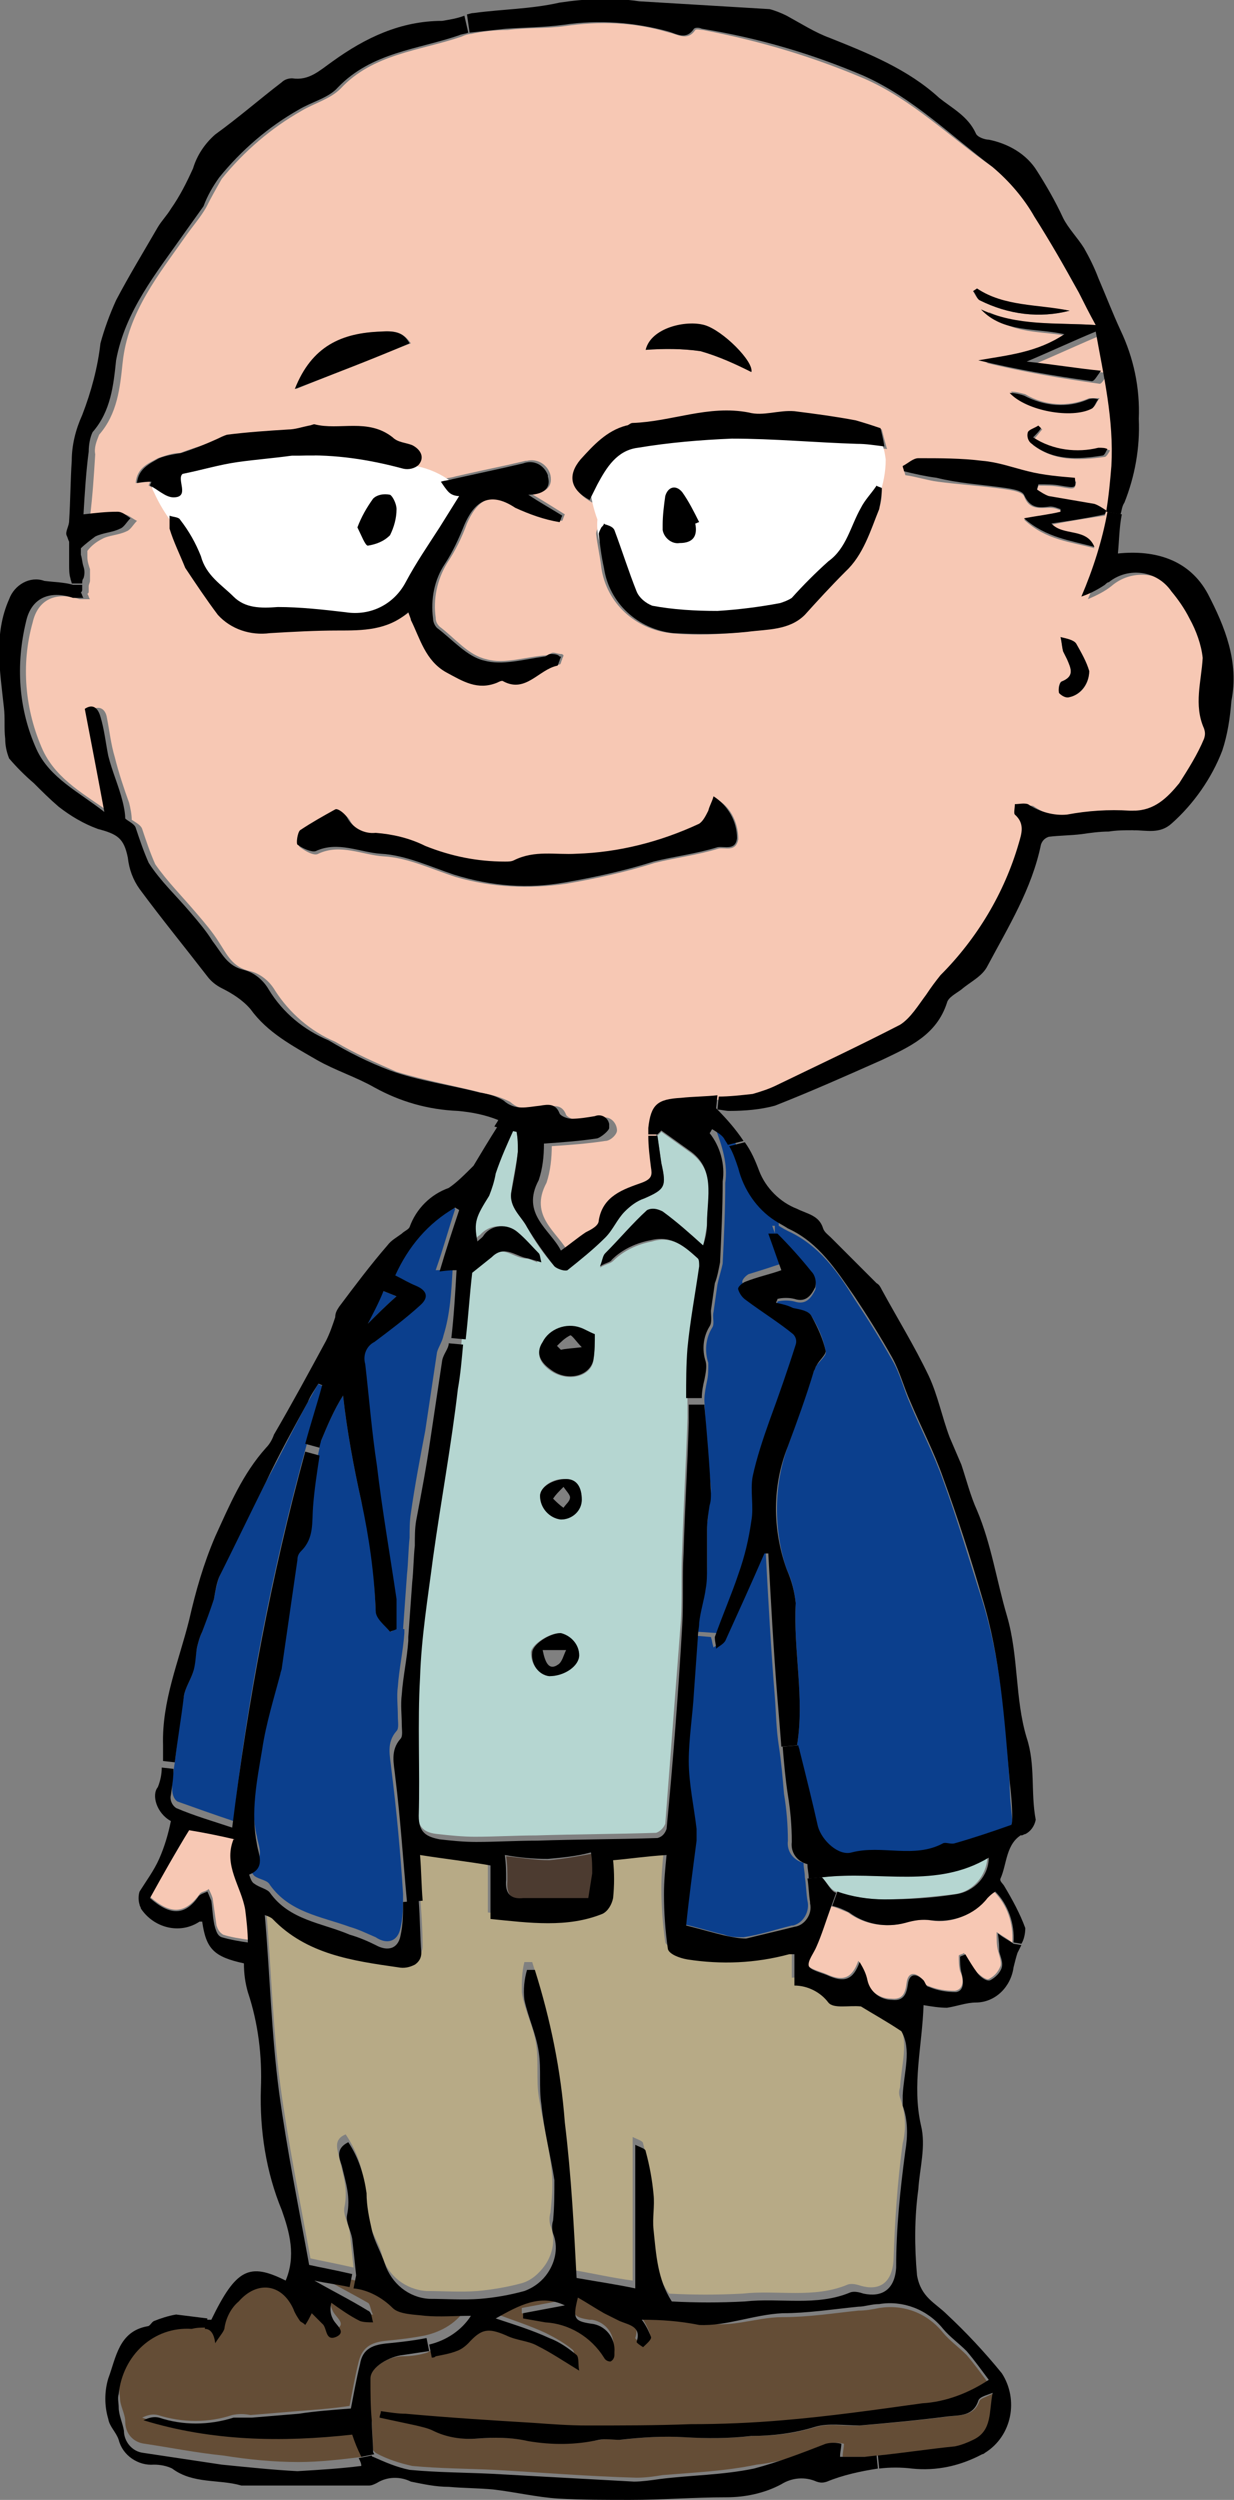
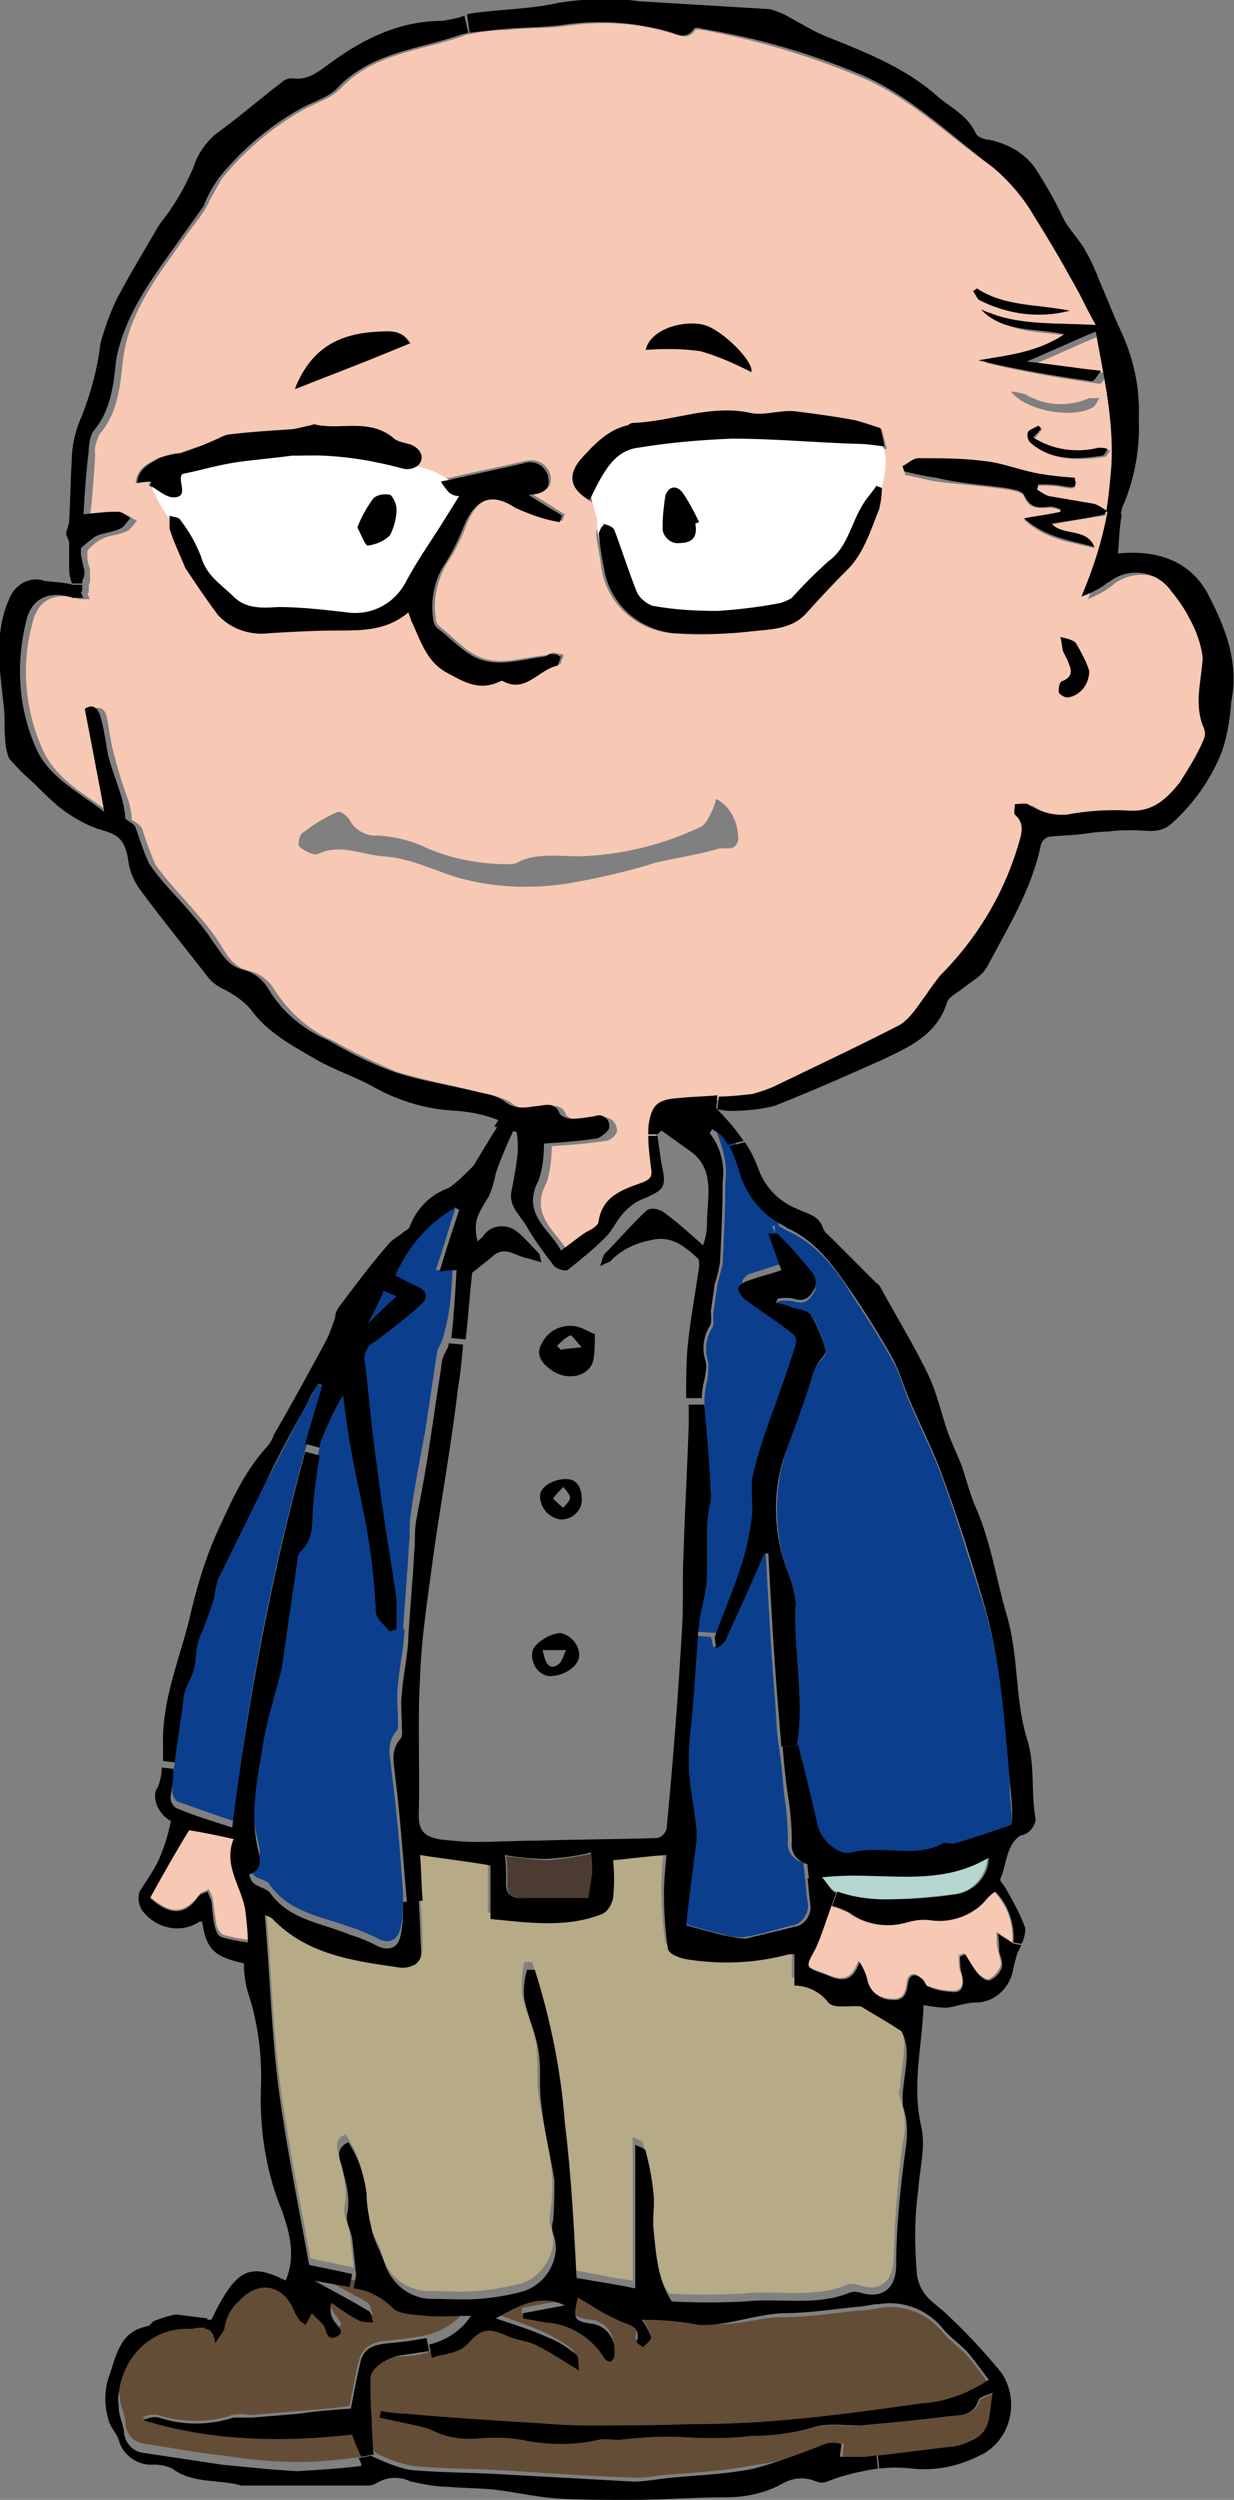
<svg xmlns="http://www.w3.org/2000/svg" xmlns:xlink="http://www.w3.org/1999/xlink" version="1.1" id="グループ_2092" x="0px" y="0px" viewBox="0 0 94.6 191.5" style="enable-background:new 0 0 94.6 191.5;" xml:space="preserve">
  <rect x="0" y="0" width="94.6" height="191.5" fill="#808080" stroke="none" />
  <style type="text/css">
	.st0{clip-path:url(#SVGID_00000153681133515863244580000015770881134145592484_);}
	.st1{fill:#644D36;}
	.st2{fill:#B5D6D1;}
	.st3{fill:#4C3B30;}
	.st4{fill:#B7AA86;}
	.st5{fill:#0B3F8D;}
	.st6{fill:#F7C8B4;}
	.st7{fill:#FFFFFF;}
</style>
  <g>
    <defs>
      <rect id="SVGID_1_" width="94.6" height="191.5" />
    </defs>
    <clipPath id="SVGID_00000145052219039734617810000012033095011320486303_">
      <use xlink:href="#SVGID_1_" style="overflow:visible;" />
    </clipPath>
    <g id="グループ_2" transform="translate(0)" style="clip-path:url(#SVGID_00000145052219039734617810000012033095011320486303_);">
      <path id="パス_209" class="st1" d="M63.5,187.2c0.4-0.1,0.8-0.1,1.2,0c0,0.3-0.1,0.6-0.1,1c0.6,0,1.2,0,1.9,0l0.9-0.1    c2-0.2,3.9-0.4,5.9-0.7c0.5-0.1,1-0.3,1.4-0.5c1.5-0.7,1.2-2.2,1.5-3.6c-0.5,0.3-1,0.4-1.1,0.6c-0.4,1.2-1.5,1.1-2.3,1.2    c-2.2,0.3-4.5,0.5-6.8,0.7c-1.1,0.1-2.3-0.2-3.4,0.1c-1.6,0.5-3.2,0.7-4.9,0.7c-1.7,0.2-3.4,0.2-5.1,0.1c-1.7-0.1-3.4,0-5,0.2    c-0.5,0-1.1-0.1-1.6,0c-1.8,0.3-3.6,0.3-5.4,0.1c-1.3-0.3-2.6-0.3-3.9-0.2c-1.2,0.1-2.3-0.1-3.4-0.6c-0.4-0.2-0.9-0.3-1.3-0.4    c-0.9-0.2-1.9-0.4-2.8-0.6l-0.7,0c0,0.8,0.1,1.6,0.1,2.4c0,0.1,0,0.1,0.1,0.2c0,0,0.1,0.1,0.1,0.1c0.9,0.5,1.9,0.8,2.8,1    c2.1,0.2,4.2,0.2,6.3,0.3c3.6,0.2,7.2,0.5,10.9,0.6c0.7,0,1.4-0.1,2-0.2c2.4-0.2,4.8-0.3,7.2-0.8C59.9,188.6,61.7,188,63.5,187.2" />
      <path id="パス_210" class="st1" d="M10.9,185.2c0.4-0.2,0.8-0.3,1.2-0.2c1.9,0.6,3.9,0.6,5.7,0c0.5-0.1,0.9-0.1,1.4,0    c1.2-0.1,2.4-0.2,3.6-0.3c1.3-0.1,2.7-0.2,4-0.4c0.2-1,0.4-2.2,0.7-3.4c0.3-1.2,1.1-1.5,2.2-1.6c1-0.1,1.9-0.2,2.9-0.4    c1.3-0.3,2.5-1,3.2-2.2c-1.2,0-2.3,0.1-3.5,0c-0.9-0.1-2,0-2.5-0.6c-0.8-0.8-1.9-1.3-3-1.5c-0.9-0.2-1.8-0.2-2.7-0.5    c1.3,0.8,2.7,1.5,4.1,2.3c0.2,0.1,0.2,0.6,0.4,0.9c-0.3,0-0.7,0-1-0.1c-0.7-0.4-1.5-0.9-2.2-1.4c-0.1,0.4-0.1,0.8,0.1,1.2    c0.2,0.5,1.1,1,0.3,1.4c-0.8,0.5-0.7-0.6-1.1-1c-0.3-0.3-0.5-0.5-0.8-0.8c-0.2,0.4-0.4,0.6-0.5,0.9c-0.2-0.1-0.4-0.2-0.4-0.3    c-0.2-0.3-0.3-0.6-0.5-0.9c-0.9-1.9-2.8-2.1-4.2-0.6c-0.6,0.6-1,1.3-1.1,2.1c0,0.3-0.3,0.6-0.7,1.1c-0.1-0.8-0.4-1-0.8-1.1    c-0.4,0-0.7,0-1.1,0.1c-0.3,0-0.7,0-1,0c-2.8,0.4-4.8,3-4.4,5.8c0,0.6,0.4,1.2,0.4,1.8c0,0.9,0.6,1.6,1.5,1.7c2,0.3,4,0.7,6,0.9    c1.9,0.3,3.8,0.5,5.8,0.5c1.6,0,3.3-0.2,4.9-0.4c-0.1-0.2-0.2-0.4-0.2-0.6c-0.2-0.6-0.4-1.1-0.7-1.7    C21.6,187.1,16.2,187,10.9,185.2" />
      <path id="パス_211" class="st1" d="M41.8,178.7c0.8,0.4,1.5,0.8,2.1,1.3c0.2,0.2,0.1,0.6,0.2,1.2c-1.3-0.8-2.2-1.4-3.2-1.9    c-0.8-0.4-1.7-0.4-2.4-0.8c-1.4-0.6-1.9-0.6-2.9,0.6c-0.2,0.3-0.5,0.5-0.9,0.6c-0.5,0.2-1.1,0.3-1.6,0.4c-0.1,0-0.2,0-0.3,0.1    c-0.6,0.2-1.3,0.3-2,0.3c-1,0-2.5,0.9-2.5,1.8c0,1.1,0,2.1,0.1,3.2l0.7,0c0-0.2,0-0.3,0.1-0.5c0.6,0.1,1.2,0.1,1.9,0.2    c3.3,0.2,6.5,0.5,9.8,0.7c1.4,0.1,2.7,0.2,4.1,0.2c2.6,0,5.2-0.1,7.9-0.1c2.4-0.1,4.7-0.1,7.1-0.3c3.6-0.4,7.1-0.8,10.7-1.3    c1.8-0.1,3.6-0.8,5.1-1.8c-0.6-0.8-1.1-1.5-1.7-2.2c-0.6-0.6-1.3-1.1-1.8-1.7c-1.2-1.5-3-2.2-4.9-1.9c-0.5,0.1-1,0.2-1.6,0.2    c-1.9,0.2-3.8,0.5-5.8,0.5c-2.2,0-4.2,1-6.5,0.3c-1.4-0.3-2.9-0.5-4.4-0.4c0.3,0.4,0.5,0.8,0.7,1.3c0.1,0.2-0.4,0.6-0.6,0.8    c0,0-0.5-0.3-0.5-0.4c0.4-1.2-0.6-1.3-1.3-1.6c-0.4-0.2-0.8-0.4-1.2-0.6c-0.6-0.4-1.3-0.8-2-1.2c-0.4,1.6-0.3,1.8,1,2    c0.1,0,0.1,0,0.2,0c1.1,0.2,1.8,1.2,1.6,2.3c0,0.2-0.2,0.4-0.3,0.5c-0.2,0-0.4-0.1-0.5-0.3c-1-1.6-2.6-2.6-4.5-2.7    c-0.6-0.1-1.1-0.2-1.7-0.3c0-0.1,0-0.3,0-0.4c1.1-0.2,2.1-0.4,3.2-0.6c-1.9-0.8-3.5,0-5.3,1C39.2,177.7,40.5,178.1,41.8,178.7" />
      <path id="パス_212" class="st2" d="M64.1,144.9c1.2,0.4,2.4,0.6,3.6,0.6c1.9,0,3.7-0.2,5.5-0.4c1.4-0.2,2.4-1.4,2.5-2.8    c-4,2.3-8.3,1-12.7,1.5C63.4,144.2,63.7,144.8,64.1,144.9" />
-       <path id="パス_213" class="st2" d="M37.7,89.9c-0.1,0.6-0.3,1.1-0.5,1.7c-1,1.6-1.2,2-0.9,3.5c0.2-0.2,0.3-0.4,0.5-0.5    c0,0,0,0,0,0c0.7-0.8,1.9-0.9,2.6-0.2c0.5,0.5,1.1,1,1.6,1.6c0.1,0.1,0.1,0.4,0.2,0.7c-0.3-0.1-0.6-0.3-1-0.3    c-0.9-0.1-1.8-1.1-2.8-0.1c-0.5,0.4-1,0.8-1.5,1.2c-0.2,1.6-0.3,3.3-0.5,5.1c-0.1,1.1-0.2,2.3-0.4,3.4c-0.6,4.3-1.4,8.6-1.9,12.9    c-0.4,3-0.8,6.1-1,9.2c-0.2,3.5,0,7.1-0.1,10.6c0,1.3,0.5,1.7,1.6,1.8c0.9,0.1,1.9,0.2,2.8,0.2c1.6,0,3.2-0.1,4.7-0.1    c3.1-0.1,6.2-0.1,9.2-0.2c0.3-0.1,0.6-0.4,0.7-0.7c0.4-5.2,0.8-10.4,1.2-15.6c0.1-1.8,0-3.7,0.1-5.5c0.1-3.3,0.3-6.6,0.4-10    c0-0.5,0-1,0-1.4c0-1.3,0-2.6,0.1-3.8c0.2-2.1,0.6-4.2,0.9-6.3c0-0.2,0.1-0.5-0.1-0.6c-1-0.9-2-1.9-3.6-1.4    c-1.1,0.2-2.2,0.7-3,1.5c-0.2,0.2-0.5,0.2-1,0.5c0.2-0.6,0.2-0.8,0.4-1c1-1.1,2-2.3,3.2-3.3c0.4-0.2,0.8-0.1,1.2,0.1    c1.1,0.8,2.1,1.7,3.1,2.6c0.1-0.5,0.2-1.1,0.3-1.7c0-2,0.8-4.1-1.4-5.6c-0.7-0.5-1.4-1-2.1-1.5c-0.1,0.1-0.2,0.2-0.3,0.3    c0.1,0.7,0.2,1.4,0.3,2.1c0.4,1.7,0.3,2-1.3,2.7c-0.6,0.2-1.1,0.6-1.5,1c-0.6,0.6-0.9,1.4-1.5,2c-0.9,0.9-1.9,1.7-2.9,2.5    c-0.2,0.1-0.8-0.1-1-0.3c-0.8-0.9-1.5-1.9-2.1-3c-0.5-0.9-1.4-1.6-1.2-2.7c0.1-1,0.4-2.1,0.5-3.1c0-0.5,0-1-0.1-1.5l-0.5-0.1    C38.6,87.6,38.1,88.8,37.7,89.9 M45.5,104.2c-0.2,1.3-2,1.7-3.3,0.8c-0.7-0.5-1.2-1.2-0.6-2.1c0.6-1,1.8-1.5,2.9-1.1    c0.3,0.2,0.6,0.3,1.1,0.5C45.6,102.9,45.6,103.5,45.5,104.2 M44.6,114.9c-0.1,0.9-0.8,1.5-1.6,1.5c-0.9-0.1-1.5-0.9-1.6-1.8    c0-0.7,1-1.4,2-1.3C44.2,113.3,44.6,113.9,44.6,114.9 M44.4,126.8c0,0.8-1.1,1.6-2.3,1.6c-0.8-0.1-1.4-0.9-1.4-1.8    c0-0.6,1.4-1.5,2.2-1.5C43.8,125.3,44.4,126,44.4,126.8" />
      <path id="パス_214" class="st3" d="M45.4,142c-1.1,0.2-2.2,0.4-3.3,0.5c-1.1,0-2.2-0.2-3.3-0.3c0.1,0.6,0.1,1.2,0.1,1.9    c-0.1,1.1,0.4,1.5,1.3,1.5c1.7,0,3.4,0,5,0c0.1-0.6,0.3-1.2,0.3-1.9C45.5,143.1,45.5,142.5,45.4,142" />
      <path id="パス_215" class="st4" d="M60.7,149.2c-0.1,0-0.3,0-0.4,0c-2.5,0.7-5.2,0.8-7.8,0.4c-0.5-0.1-1.4-0.5-1.5-0.8    c-0.2-1.4-0.3-2.8-0.3-4.2c0-1,0.1-2,0.2-3c-1.6,0.2-2.9,0.3-4.1,0.4c0,1,0,1.9,0,2.9c-0.1,0.5-0.4,0.9-0.8,1.2    c-2.8,1.1-5.7,0.7-8.6,0.4v-4.1c-1.8-0.2-3.5-0.5-5.4-0.8c0.1,1.2,0.1,2.3,0.2,3.5c0.1,1.3,0.2,2.7,0.2,4c0,0.4-0.2,0.7-0.5,0.9    c-0.4,0.2-0.9,0.3-1.3,0.2c-3.5-0.5-7-1-9.6-3.7c-0.1-0.1-0.3-0.1-0.6-0.3c0.4,4.6,0.5,9.1,1.1,13.6c0.6,4.4,1.5,8.8,2.3,13.2    c0.9,0.2,2,0.4,3.3,0.7c-0.1-1-0.2-1.9-0.3-2.8c-0.1-0.6-0.5-1.2-0.4-1.8c0.3-1.4-0.1-2.5-0.4-3.8c-0.1-0.6-0.5-1.4,0.5-1.8    c0.8,1.2,1.3,2.5,1.4,3.9c0,0.9,0.2,1.9,0.4,2.8c0.2,0.9,0.8,1.7,1,2.6c0.4,1.5,1.8,2.6,3.4,2.7c1.3,0,2.6,0.1,3.9,0    c1.1-0.1,2.3-0.3,3.4-0.6c0.7-0.2,1.3-0.7,1.8-1.4c0.6-0.9,0.8-2,0.4-3c-0.1-0.3-0.1-0.7,0-1c0.1-1,0.2-2,0.1-3.1    c-0.2-2-0.7-3.9-1-5.8c-0.2-1.3,0-2.7-0.2-4c-0.2-1.4-0.9-2.6-1.1-4c0-0.8,0-1.5,0.2-2.3c0.2,0,0.4,0,0.6,0    c1.2,3.8,2,7.8,2.3,11.7c0.5,4,0.8,8.1,0.9,11.9c1.7,0.3,3,0.6,4.5,0.8v-11c0.4,0.2,0.8,0.3,0.8,0.5c0.3,1.1,0.5,2.2,0.6,3.3    c0.1,0.9-0.1,1.8,0,2.7c0.2,1.9,0.2,3.9,1.4,5.5c1.9,0.1,3.7,0.1,5.6,0c2.7-0.3,5.5,0.4,8.1-0.7c0.3-0.1,0.7,0,1,0.1    c1.4,0.4,2.4-0.2,2.5-2c0.1-3,0.3-6,0.7-8.9c0.3-1.2,0.2-2.4-0.2-3.5c-0.1-0.3-0.1-0.5,0-0.8c0.1-1.8,0.7-3.5-0.1-4.9    c-1.3-0.8-2.3-1.4-3.1-1.9c-0.9-0.1-2.2,0.1-2.5-0.3c-0.6-0.9-1.6-1.4-2.6-1.3L60.7,149.2" />
      <path id="パス_216" class="st5" d="M30.4,99.3l-1-0.4c-0.5,0.9-0.9,1.8-1.2,2.5C28.8,100.8,29.6,100,30.4,99.3" />
      <path id="パス_217" class="st5" d="M24.4,106c-0.3,0.5-0.5,0.9-0.8,1.4c-1.1,2-2.1,4.1-3.2,6.1c-1.2,2.4-2.5,4.8-3.6,7.3    c-0.2,0.6-0.3,1.1-0.4,1.7c-0.3,0.8-0.6,1.6-0.9,2.5c-0.2,0.4-0.3,0.8-0.4,1.2c-0.1,0.6-0.2,1.3-0.3,1.9c-0.2,0.6-0.6,1.2-0.7,1.8    c-0.3,1.7-0.5,3.4-0.7,5.1c-0.1,0.7-0.2,1.3-0.2,2c0,0.4,0.1,0.8,0.4,1c1.4,0.5,2.8,1,4.3,1.5c1.1-9.7,3-19.4,5.6-28.8    c0.4-1.5,0.8-3,1.3-4.5C24.6,106.1,24.5,106.1,24.4,106" />
      <path id="パス_218" class="st5" d="M29.9,125c-0.4-0.5-1-1-1.1-1.6c-0.1-2.8-0.4-5.7-1.1-8.4c-0.6-2.7-1.1-5.4-1.4-8.1    c-0.7,1.1-1.2,2.3-1.7,3.5c-0.1,0.2-0.1,0.4-0.1,0.5c-0.3,1.3-0.5,2.6-0.5,3.9c-0.1,1.2,0.1,2.5-0.9,3.4c-0.2,0.2-0.3,0.5-0.3,0.7    c-0.4,2.8-0.8,5.5-1.2,8.3c0,0.1-0.1,0.3-0.1,0.4c-0.5,1.9-1,3.8-1.4,5.8c-0.4,2.4-1,4.8-0.4,7.3c0.1,0.7,0.7,1.8-0.6,2.3    c0.1,0.2,0.2,0.5,0.4,0.7c0.4,0.3,1,0.3,1.2,0.7c1.5,2.1,3.9,2.4,6.1,3.2c0.7,0.2,1.3,0.5,2,0.8c0.9,0.6,1.7,0.3,1.9-0.7    c0.2-0.8,0.2-1.7,0.2-2.6c-0.2-3.2-0.5-6.4-0.9-9.6c-0.1-1-0.4-2,0.4-2.9c0.2-0.2,0.1-0.7,0.1-1.1c0-0.8-0.1-1.6,0-2.3    c0.1-1.4,0.4-2.7,0.5-4.1c0-0.1,0-0.2,0-0.3l-0.8-0.1C30.2,124.9,30,125,29.9,125" />
      <path id="パス_219" class="st5" d="M34.7,97.2c-0.2,0-0.6,0.1-1.3,0.1c0.6-1.7,1-3.2,1.5-4.7c-0.1-0.1-0.2-0.1-0.3-0.2    c-2,1.3-3.6,3.1-4.6,5.2c0.6,0.3,1.1,0.5,1.6,0.8c0.7,0.4,1.1,0.9,0.3,1.5c-1.1,1-2.3,1.9-3.5,2.8c-0.6,0.4-0.9,1.1-0.7,1.7    c0.3,2.6,0.6,5.2,0.9,7.8c0.5,3.4,1,6.8,1.5,10.2c0.1,0.8,0.1,1.5,0,2.3l0.8,0.1c0.1-1.4,0.2-2.8,0.3-4.2c0.1-0.9,0.1-1.9,0.2-2.8    c0-0.6,0-1.3,0.1-1.9c0.3-2.1,0.7-4.2,1.1-6.3c0.3-2,0.6-4,0.9-6c0.1-0.4,0.4-0.8,0.5-1.3C34.5,100.7,34.6,99,34.7,97.2" />
      <path id="パス_220" class="st5" d="M55.6,90.6c0,2.1-0.1,4.2-0.2,6.2c-0.1,0.5-0.3,1.1-0.4,1.6c-0.1,0.7-0.2,1.4-0.3,2.1    c-0.1,0.4,0.1,0.9-0.1,1.2c-0.5,0.8-0.6,1.8-0.3,2.7c0,0.5,0,1-0.1,1.4c-0.1,0.5-0.2,1-0.2,1.4c0,0,0,0.1,0,0.1    c0.1,2.2,0.3,4.5,0.5,6.7c0,0.3,0,0.6-0.1,0.9c-0.1,0.6-0.1,1.3-0.2,1.9c0,0.5,0,1,0,1.4c0,0.5,0,1,0,1.5c0,0.5,0,1.1-0.1,1.6    c-0.1,0.9-0.4,1.8-0.5,2.6c0,0.4-0.1,0.7-0.1,1.1l1.5,0.1c0,0,0-0.1,0-0.1c0.6-1.7,1.3-3.3,1.9-5c0.4-1.3,0.8-2.7,1-4.1    c0.2-1.1-0.2-2.3,0.1-3.4c0.4-1.5,0.8-2.9,1.3-4.3c0.6-1.9,1.3-3.8,2-5.8c0.1-0.3,0-0.6-0.2-0.8c-1.2-0.9-2.4-1.7-3.6-2.6    c-0.3-0.2-0.5-0.4-0.6-0.8c0-0.2,0.3-0.5,0.5-0.6c1-0.3,1.9-0.6,2.8-0.9c-0.3-0.8-0.6-1.7-1-2.8c0.2,0,0.4,0,0.5,0v-1    c-1.4-1-2.4-2.4-2.8-4c-0.2-0.6-0.4-1.1-0.7-1.7c-0.1-0.2-0.2-0.4-0.3-0.5c-0.2-0.3-0.6-0.5-0.9-0.7c-0.1,0.1-0.1,0.2-0.2,0.3    C55.4,87.9,55.8,89.2,55.6,90.6" />
      <path id="パス_221" class="st5" d="M53.3,125.3c-0.1,1.4-0.2,2.8-0.3,4.2c-0.1,1.8-0.4,3.5-0.4,5.3s0.4,3.5,0.6,5.2    c0,0.3,0,0.6,0,0.9c-0.3,2.2-0.6,4.5-0.8,6.5c1.3,0.3,2.2,0.6,3.1,0.8c0.5,0.2,1,0.2,1.5,0.2c1.3-0.2,2.5-0.6,3.7-0.9    c0,0,0.1,0,0.1,0c0.8-0.2,1.3-1.1,1.1-1.9c-0.1-0.6-0.1-1.2-0.2-1.8c0-0.4-0.1-0.7-0.1-1.1c-0.8-0.2-1.3-0.9-1.2-1.7    c0-1.2-0.1-2.4-0.3-3.6c-0.1-1.2-0.2-2.4-0.4-3.7s-0.2-2.4-0.3-3.7c-0.3-3.7-0.5-7.4-0.7-11.1l-0.3,0c-1,2.2-2,4.5-3,6.7    c-0.1,0.2-0.4,0.4-0.7,0.6c-0.1-0.3-0.1-0.5-0.2-0.8L53.3,125.3z" />
      <path id="パス_222" class="st5" d="M62.2,100.8c0.5,0.8,0.9,1.7,1.1,2.7c0.1,0.3-0.4,0.7-0.7,1.1c-0.1,0.1-0.1,0.3-0.2,0.4    c-0.7,1.9-1.3,3.9-2,5.8c-1.1,3-1.1,6.4-0.1,9.4c0.4,0.8,0.6,1.7,0.7,2.6c-0.2,3.6,0.7,7.3,0.1,10.9c0,0,0,0,0,0    c0,0.1,0.1,0.3,0.1,0.4c0.5,2,1,4,1.4,6.1c0.2,1.1,1.5,2.2,2.6,2c2.3-0.6,4.7,0.5,7-0.7c0.2-0.1,0.6,0.1,0.9,0    c1.5-0.4,2.9-0.9,4.3-1.4c0.1-0.1,0.2-0.5,0.2-0.7c-0.1-0.9-0.2-1.9-0.2-2.8c-0.3-4.7-0.7-9.5-2.1-14c-1-3.1-1.9-6.2-3-9.2    c-0.7-2-1.7-3.9-2.5-5.8c-0.5-1.1-0.8-2.4-1.4-3.4c-0.9-1.6-1.9-3.2-2.9-4.7c-1.3-2.1-2.7-4.1-5.1-5.2c-0.4-0.2-0.7-0.4-1-0.6v1    c0.1,0,0.2,0,0.2,0c0.9,1,1.8,1.9,2.6,2.9c0.3,0.3,0.4,0.8,0.3,1.2c-0.3,0.6-0.7,1.2-1.6,0.9c-0.4-0.1-0.9-0.1-1.3,0    c0,0.1-0.1,0.2-0.1,0.3c0.4,0.1,0.9,0.3,1.3,0.4C61.3,100.3,62,100.4,62.2,100.8" />
      <path id="パス_223" class="st6" d="M63.6,146c-0.4,1.1-0.8,2.1-1.1,3c-0.2,0.5-0.7,1.1-0.6,1.5c0.1,0.3,0.9,0.5,1.4,0.7    c1.3,0.6,2,0.4,2.5-1c0.3,0.4,0.5,0.9,0.6,1.4c0.2,0.9,1,1.5,1.9,1.5c0.9,0.1,1.1-0.4,1.2-1.2c0.1-0.8,0.6-0.9,1.2-0.3    c0.2,0.2,0.2,0.5,0.4,0.5c0.7,0.3,1.4,0.4,2.1,0.4c0.7-0.1,0.7-0.9,0.4-1.5c-0.1-0.4-0.1-0.8-0.1-1.2c0.1-0.1,0.3-0.1,0.4-0.2    c0.3,0.5,0.5,1,0.9,1.4c0.3,0.3,0.8,0.7,1,0.6c0.4-0.2,0.7-0.5,0.9-1c0.1-0.3-0.1-0.8-0.2-1.2s-0.1-0.8-0.1-1.4    c0.6,0.4,0.8,0.5,1.2,0.8c0.1-1.5-0.4-2.9-1.4-3.9c-0.3,0.2-0.4,0.3-0.6,0.5c-1,1.3-2.7,2-4.3,1.7c-0.7-0.1-1.4,0-2,0.2    c-1.5,0.4-3.1,0.1-4.3-0.8C64.5,146.3,64.1,146.1,63.6,146" />
      <path id="パス_224" class="st6" d="M18.9,146.2c-0.3-1.8-1.7-3.4-0.9-5.4c-1.3-0.2-2.3-0.4-3.5-0.7c-0.9,1.7-2,3.4-3,5.2    c1.6,1.4,2.7,1.3,3.8-0.2c0.1-0.2,0.5-0.2,0.7-0.4c0.1,0.2,0.2,0.4,0.3,0.7c0.1,0.7,0.2,1.4,0.3,2.1c0.1,0.3,0.2,0.5,0.5,0.7    c0.6,0.2,1.3,0.3,2,0.4C19.1,147.9,19,147.1,18.9,146.2" />
      <path id="パス_225" class="st6" d="M79.2,34.1c-0.2-0.3-0.3-0.6-0.3-0.9c0-0.2,0.5-0.3,0.8-0.5c0.1,0.1,0.1,0.1,0.2,0.2    c-0.2,0.2-0.3,0.4-0.6,0.7c1.5,0.9,3.4,1.2,5.1,0.8c0.2,0,0.4,0,0.7,0.1c-0.1,0.2-0.3,0.5-0.4,0.5C82.6,35.3,80.8,35.3,79.2,34.1     M81.3,37.3c-0.6-0.1-1.1-0.1-1.7-0.1c0,0.1-0.1,0.3-0.1,0.4c0.3,0.2,0.6,0.4,0.9,0.5c1.2,0.2,2.3,0.4,3.5,0.6    c0.3,0.1,0.6,0.3,0.9,0.5c0,0.1-0.1,0.2-0.1,0.3c-1.3,0.2-2.7,0.4-4.1,0.7c1,1,2.7,0.3,3.3,1.8c-1.8-0.5-3.7-0.6-5.4-2.2    c1.1-0.2,2-0.4,2.8-0.5c0-0.1,0-0.1,0-0.2c-0.2-0.1-0.5-0.2-0.8-0.2c-0.8,0-1.6,0.2-2-0.9c-0.2-0.4-1.3-0.5-2-0.6    c-1.5-0.2-3.1-0.3-4.6-0.5c-0.8-0.1-1.7-0.4-2.5-0.5c0-0.1-0.1-0.3-0.1-0.4c0.4-0.2,0.8-0.6,1.2-0.6c1.6,0,3.2,0.1,4.9,0.2    c1.2,0.1,2.3,0.6,3.5,0.8c1.2,0.2,2.4,0.3,3.6,0.5C82.4,37.5,82.4,37.5,81.3,37.3 M44.6,35.3c1-1.1,1.9-2.3,3.5-2.6    c0.2,0,0.3-0.2,0.5-0.2c3-0.1,5.8-1.4,8.9-0.8c1.1,0.2,2.3-0.2,3.5-0.1c1.6,0.1,3.1,0.4,4.7,0.7c0.6,0.1,1.3,0.3,1.9,0.6    c0.1,0.4,0.2,0.8,0.4,1.5c-0.8-0.1-1.4-0.2-2.1-0.2c-3.2-0.2-6.4-0.5-9.6-0.4c-2.4,0.1-4.8,0.3-7.2,0.7c-1.6,0.2-2.4,1.5-3.1,2.8    c-0.2,0.4-0.4,0.8-0.6,1.2C43.8,37.6,43.6,36.5,44.6,35.3 M77.5,30c0.4,0,0.7,0.1,1.1,0.2c1.5,0.9,3.3,1,4.9,0.3    c0.3,0,0.5,0,0.8,0c-0.2,0.2-0.3,0.6-0.5,0.7C82.2,32.1,78.7,31.5,77.5,30 M75.1,23c-0.2-0.1-0.4-0.5-0.5-0.7l0.3-0.2    c2.2,1.5,4.7,1.3,7.1,1.7C79.7,24.4,77.3,24.1,75.1,23 M84,24.9c-0.5-1-0.9-1.8-1.3-2.5c-1.1-1.9-2.1-3.9-3.4-5.8    c-0.8-1.5-1.9-2.7-3.2-3.8c-3.3-2.3-6.2-5.2-9.9-6.8c-4-1.7-8.1-2.9-12.3-3.7c-0.2,0-0.5-0.1-0.6,0c-0.6,0.9-1.4,0.3-2,0.2    c-2.6-0.8-5.3-0.9-8-0.5c-1.4,0.2-2.9,0.1-4.4,0.3c-0.9,0-1.9,0.1-2.8,0.3c-0.2,0-0.5,0.1-0.7,0.2c-3.2,1.1-6.8,1.3-9.3,4    c-0.8,0.8-2,1.1-3,1.7c-2.3,1.3-4.4,3.1-6.1,5.2c-0.4,0.7-0.8,1.4-1.2,2.2c-0.4,0.7-1,1.4-1.5,2.1c-2.1,3-4.5,5.9-4.9,9.8    c-0.2,1.9-0.4,3.9-1.8,5.5c-0.2,0.5-0.4,1-0.3,1.5c-0.1,1.6-0.2,3.2-0.4,4.8c0.8-0.1,1.7-0.2,2.6-0.2c0.3,0,0.6,0.3,1,0.5    c-0.3,0.3-0.5,0.7-0.8,0.8c-0.6,0.3-1.4,0.3-1.9,0.6c-0.4,0.2-0.8,0.5-1.1,0.9v0.1c0,0.1,0,0.3,0,0.4c0,0.3,0.1,0.6,0.2,0.9    c0,0.3,0,0.6,0,0.9c0,0.1-0.1,0.3-0.1,0.4s0,0.3,0,0.4c0,0.1,0,0.1-0.1,0.2c0.1,0.1,0.1,0.3,0.2,0.4c-0.1,0-0.2,0-0.2,0    c0,0-0.1,0-0.1,0c-0.1,0-0.2,0-0.2,0c-0.1,0-0.2,0-0.3,0c-1.8-0.6-3.2,0-3.6,1.8c-0.9,3.2-0.6,6.7,0.8,9.8    c1.1,2.3,3.3,3.4,5.2,4.8c-0.5-2.7-1-5.2-1.5-7.9c0.6-0.4,1.1-0.1,1.2,0.6c0.2,1,0.3,2,0.6,3c0.3,1.2,0.7,2.4,1.1,3.5    c0.1,0.4,0.2,0.9,0.2,1.3c0.3,0.2,0.7,0.4,0.8,0.7c0.3,0.9,0.6,1.8,1,2.7c0.9,1.3,2.1,2.5,3.2,3.8c0.6,0.7,1.2,1.4,1.7,2.2    c0.6,0.9,1,1.9,2.4,2.2c0.8,0.2,1.5,0.8,1.9,1.5c1.1,1.7,2.7,3.1,4.6,3.9c1.5,0.9,3.1,1.6,4.7,2.3c2.3,0.7,4.6,1.1,6.9,1.7    c0.6,0.1,1.2,0.3,1.8,0.6c0.9,0.8,1.8,0.6,2.8,0.4c0.6-0.1,1.2-0.2,1.5,0.6c0.1,0.2,0.6,0.4,0.9,0.4c0.6,0,1.2-0.1,1.8-0.2    c0.1,0,0.2,0,0.3,0c0.5,0,0.9,0.5,0.9,1c0,0.3-0.5,0.8-0.9,0.8c-1.3,0.2-2.6,0.3-4.1,0.4c0,0.9-0.1,1.9-0.4,2.8    c-1.4,2.6,0.9,3.8,1.7,5.4c0.7-0.5,1.3-0.9,1.9-1.4c0.4-0.3,1-0.6,1-0.9c0.3-1.9,1.9-2.4,3.3-2.9c0.8-0.3,0.7-0.6,0.7-1.2    c-0.1-0.8-0.2-1.6-0.2-2.4c0-0.2,0-0.3,0-0.5c0.1-1.8,0.6-2.2,2.5-2.3c0.9-0.1,1.9-0.1,2.8-0.2c0.9-0.1,1.8-0.1,2.6-0.2    c0.7-0.1,1.3-0.3,1.9-0.7c3.2-1.5,6.4-2.9,9.4-4.6c0.8-0.4,1.4-1.5,2-2.3c0.3-0.5,0.7-1,1.1-1.5c2.8-2.8,4.9-6.3,6-10.1    c0.2-0.7,0.5-1.5-0.3-2.2c-0.1-0.1,0-0.5,0-0.8c0.3,0,0.8-0.2,1,0c0.9,0.6,1.9,0.9,3,0.8c1.6-0.3,3.2-0.4,4.8-0.3    c0.1,0,0.2,0,0.4,0c1.6,0,2.6-1,3.5-2.1c0.8-1.1,1.4-2.2,1.9-3.4c0.1-0.2,0.1-0.5,0-0.8c-0.8-1.8-0.1-3.6-0.1-5.4    c-0.1-1.1-0.4-2.1-1-3c-0.4-0.7-0.9-1.4-1.4-2.1c-0.1-0.1-0.2-0.2-0.2-0.3c-1.3-1.4-3.5-1.6-5-0.3c-0.5,0.4-1.1,0.7-1.8,1    c0.9-2.1,1.6-4.2,2-6.5c0.2-1.2,0.4-2.3,0.4-3.5c0.2-3.6-0.6-6.9-1.2-10.3c-1.7,0.7-3.4,1.5-5.3,2.3c2,0.2,3.7,0.4,5.7,0.7    c-0.3,0.3-0.5,0.8-0.7,0.8c-2.9-0.4-5.8-0.9-8.7-1.6c2.2-0.4,4.5-0.6,6.6-2c-2.3-0.5-4.7-0.1-6.4-1.9C78,25,80.9,24.7,84,24.9     M14,39.6c0.7,0.8,1.2,1.8,1.6,2.8c0.4,1.5,1.6,2.2,2.5,3.1s2.1,0.9,3.4,0.8c1.7,0,3.5,0.2,5.2,0.4c1.8,0.3,3.7-0.6,4.6-2.3    c0.8-1.4,1.7-2.8,2.6-4.2c0.5-0.8,1-1.6,1.5-2.4c-0.3-0.1-0.5-0.2-0.8-0.3c-0.2-0.2-0.4-0.5-0.6-0.8c0.3-0.1,0.6-0.1,0.9-0.2    c1.3-0.3,2.7-0.6,4.1-0.9c0.4-0.1,0.9-0.2,1.3-0.3c0,0,0.1,0,0.1,0c0.8-0.2,1.6,0.3,1.8,1.1c0.2,1-0.5,1.4-1.5,1.4    c1,0.6,1.8,1.1,2.6,1.6c-0.1,0.2-0.1,0.3-0.2,0.5c-1.2-0.2-2.3-0.5-3.4-1.1c-2.1-1.4-3.2-0.3-3.9,1.3c-0.4,1.1-0.9,2.1-1.5,3    c-0.8,1.3-1.1,2.8-0.9,4.2c0,0.3,0.1,0.5,0.3,0.7c1.2,0.9,2.2,2.2,3.6,2.5c1.4,0.4,3-0.2,4.6-0.3c0.2,0,0.3-0.2,0.5-0.2    c0.2,0,0.4,0.1,0.6,0.1c0.1,0,0.1,0,0.2,0.1c0,0.1-0.1,0.2-0.1,0.3c-0.1,0.2-0.1,0.4-0.2,0.4c-1.4,0.2-2.4,2-4.1,1.2    c-0.1-0.1-0.4,0-0.5,0.1c-1.5,0.6-2.6-0.1-3.9-0.8c-1.6-0.9-2-2.6-2.7-4c-0.1-0.2-0.1-0.3-0.2-0.6c-1.6,1.3-3.5,1.4-5.4,1.4    c-1.7,0-3.5,0.2-5.2,0.2c-1.5,0.2-3-0.4-4-1.4c-0.9-1.2-1.7-2.4-2.3-3.8c-0.5-1-0.9-2-1.2-3c-0.1-0.3-0.1-0.7,0-1    C13.4,39.4,13.8,39.4,14,39.6 M11.4,37.2c0-0.1,0.1-0.2,0.1-0.3c-0.3,0-0.7,0.1-1.1,0.1c0.1-1.2,1-1.5,1.7-1.9    c0.6-0.2,1.1-0.4,1.7-0.4c0.8-0.3,1.7-0.6,2.5-0.8c0.2-0.1,0.5-0.2,0.7-0.3c1.6-0.1,3.1-0.2,4.7-0.4c0.6-0.1,1.1-0.2,1.6-0.3    c0.1,0,0.3-0.1,0.4-0.1c2,0.5,4.2-0.5,6,1c0.4,0.3,1,0.3,1.5,0.6c0.6,0.3,1,0.9,0.5,1.5c-0.3,0.3-0.8,0.4-1.2,0.3    c-2.6-0.7-5.2-1.1-7.9-1c-0.2,0-0.4,0-0.6,0c-1.4,0.2-2.8,0.3-4.2,0.5c-1.3,0.2-2.7,0.6-4.2,0.9c-0.5,0.4,0.6,1.7-0.7,1.8    C12.6,38.1,12,37.5,11.4,37.2 M82,53.4c-0.3,0-0.6-0.1-0.8-0.3c-0.1-0.3,0-0.9,0.2-0.9c1-0.4,0.7-1,0.4-1.7    c-0.1-0.2-0.2-0.4-0.3-0.6c-0.1-0.4-0.1-0.7-0.2-1.1c0.4,0.2,1,0.2,1.2,0.5c0.4,0.7,0.7,1.4,1,2.1C83.5,52.4,82.9,53.2,82,53.4     M67.6,37.3c0,0.6,0,1.1-0.2,1.6c-0.6,1.7-1.2,3.5-2.6,4.8c-1.2,1.1-2.2,2.3-3.3,3.4c-1.2,1.2-2.9,1.1-4.4,1.3    c-1.9,0.2-3.8,0.3-5.7,0.1c-2.7-0.3-4.9-2.3-5.3-5c-0.1-0.9-0.3-1.7-0.4-2.6c0-0.2,0.1-0.4,0.2-0.5c0.1-0.1,0.1-0.2,0.2-0.3    c0.1,0,0.2,0.1,0.2,0.1c0.3,0.1,0.5,0.2,0.6,0.4c0.6,1.5,1.1,3.1,1.7,4.7c0.2,0.5,0.7,0.9,1.2,1.1c1.7,0.3,3.3,0.4,5,0.4    c1.6-0.1,3.2-0.3,4.8-0.6c0.3,0,0.7-0.2,0.9-0.4c0.9-1,1.8-1.9,2.8-2.8c1.4-1.1,1.6-2.8,2.5-4.1c0.4-0.6,0.8-1.2,1.2-1.7    C67.3,37.2,67.4,37.3,67.6,37.3 M57.6,28.5c-1.2-0.7-2.5-1.2-3.9-1.6c-1.4-0.2-2.8-0.2-4.2-0.1c0.4-1.7,3.1-2.2,4.5-1.9    C55.4,25.3,57.8,27.7,57.6,28.5 M56.6,64.3c-0.2,1-1,0.6-1.5,0.7c-1.6,0.5-3.3,0.7-4.9,1.1c-2.2,0.7-4.5,1.2-6.8,1.6    c-2.8,0.4-5.6,0.3-8.4-0.5c-1.9-0.6-3.7-1.5-5.6-1.6c-1.6-0.1-3.3-1-5-0.2c-0.3,0.2-1-0.2-1.4-0.5c-0.2-0.1-0.1-0.9,0.2-1.1    c0.8-0.6,1.7-1.2,2.7-1.6c0.2-0.1,0.7,0.3,0.9,0.6c0.4,0.8,1.3,1.3,2.2,1.2c1.3,0.1,2.6,0.4,3.8,1c1.9,0.8,4,1.2,6.1,1.2    c0.2,0,0.5,0,0.7-0.1c1.5-0.8,3.2-0.5,4.8-0.5c3.3-0.1,6.5-0.9,9.4-2.3c0.3-0.2,0.5-0.6,0.7-1c0.2-0.4,0.3-0.7,0.4-1.1    C55.9,61.7,56.6,62.9,56.6,64.3 M53.3,40.1c0.1,1-0.3,1.5-1.2,1.5c-0.1,0-0.2,0-0.4,0c-0.6-0.1-1-0.7-0.9-1.3c0-0.8,0-1.5,0.2-2.2    c0.2-0.7,0.8-0.9,1.3-0.3c0.5,0.7,0.9,1.5,1.3,2.3C53.5,40.1,53.4,40.1,53.3,40.1 M30.4,38.9c0,0.7-0.2,1.4-0.5,2    c-0.5,0.5-1,0.7-1.7,0.8c-0.2,0-0.5-0.8-0.8-1.4c0.3-0.8,0.7-1.5,1.2-2.2c0.3-0.3,0.8-0.5,1.3-0.4C30.1,37.9,30.4,38.6,30.4,38.9     M31.5,26.3c-2.9,1.1-5.8,2.3-8.8,3.5c1.3-3.3,3.6-4.3,6.6-4.4C30.5,25.3,31,25.6,31.5,26.3" />
      <path id="パス_226" d="M89.8,45.3c0.5,0.6,1,1.3,1.4,2.1c0.5,0.9,0.9,2,1,3c-0.1,1.8-0.7,3.6,0.1,5.4c0.1,0.3,0.1,0.5,0,0.8    c-0.5,1.2-1.2,2.3-1.9,3.4c-0.9,1.1-1.9,2.1-3.5,2.1l0,1.5c1,0,2,0.3,2.9-0.5c1.7-1.5,3.1-3.5,3.9-5.6c0.4-1.2,0.6-2.5,0.7-3.8    c0.6-3-0.5-5.7-1.8-8.2c-1.4-2.6-4-3.4-6.9-3.1c0.1-1,0.1-2,0.3-3l-1.1-0.2c-0.4,2.2-1.1,4.4-2,6.5c0.6-0.2,1.2-0.5,1.8-0.9    c0.1-0.1,0.2-0.2,0.3-0.2C86.5,43.4,88.7,43.7,89.8,45.3" />
      <path id="パス_227" d="M82.5,49.3c-0.2-0.3-0.8-0.4-1.2-0.5c0.1,0.4,0.1,0.7,0.2,1.1c0.1,0.2,0.2,0.4,0.3,0.6    c0.3,0.7,0.6,1.3-0.4,1.7c-0.2,0.1-0.3,0.7-0.2,0.9c0.2,0.2,0.5,0.4,0.8,0.3c0.9-0.2,1.5-1.1,1.5-2C83.3,50.7,82.9,50,82.5,49.3" />
-       <path id="パス_228" d="M83.7,31.3c0.2-0.1,0.3-0.5,0.5-0.7c-0.3-0.1-0.5-0.1-0.8,0c-1.6,0.7-3.4,0.5-4.9-0.3    c-0.3-0.1-0.7-0.2-1.1-0.2C78.7,31.5,82.2,32.1,83.7,31.3" />
      <path id="パス_229" d="M82,23.8c-2.4-0.5-5-0.3-7.1-1.7l-0.3,0.2c0.2,0.2,0.3,0.6,0.5,0.7C77.3,24.1,79.7,24.4,82,23.8" />
      <path id="パス_230" d="M79.2,33.5c0.3-0.3,0.5-0.5,0.6-0.7c-0.1-0.1-0.1-0.1-0.2-0.2c-0.3,0.2-0.7,0.3-0.8,0.5    c-0.1,0.3,0,0.7,0.3,0.9c1.6,1.3,3.5,1.2,5.4,0.9c0.2,0,0.3-0.4,0.4-0.5c-0.2-0.1-0.4-0.1-0.7-0.1C82.6,34.7,80.7,34.5,79.2,33.5" />
      <path id="パス_231" d="M76.5,37.3c0.7,0.1,1.8,0.2,2,0.6c0.5,1.1,1.2,1,2,0.9c0.3,0,0.5,0.1,0.8,0.2c0,0.1,0,0.1,0,0.2    c-0.8,0.2-1.7,0.3-2.8,0.5c1.7,1.5,3.6,1.7,5.4,2.2c-0.6-1.5-2.4-0.8-3.3-1.8c1.4-0.2,2.7-0.4,4.1-0.7c0-0.1,0.1-0.2,0.1-0.3    c-0.3-0.2-0.6-0.4-0.9-0.5c-1.2-0.2-2.3-0.4-3.5-0.6c-0.3-0.1-0.6-0.3-0.9-0.5c0-0.1,0.1-0.3,0.1-0.4c0.6,0,1.2,0,1.7,0.1    c1.2,0.2,1.2,0.2,1.1-0.6c-1.2-0.1-2.4-0.2-3.6-0.5s-2.3-0.7-3.5-0.8c-1.6-0.2-3.2-0.2-4.9-0.2c-0.4,0-0.8,0.4-1.2,0.6    c0,0.1,0.1,0.3,0.1,0.4c0.8,0.2,1.7,0.4,2.5,0.5C73.4,37,75,37.1,76.5,37.3" />
      <path id="パス_232" d="M61.3,134.1c0-0.1-0.1-0.3-0.1-0.4l-1.2,0.1c0.1,1.2,0.2,2.4,0.4,3.7c0.2,1.2,0.3,2.4,0.3,3.6    c-0.1,0.8,0.4,1.5,1.2,1.7c0,0.4,0.1,0.7,0.1,1.1l1.1-0.1c4.4-0.5,8.7,0.9,12.7-1.5c0,1.4-1.1,2.6-2.5,2.8    c-1.8,0.3-3.7,0.4-5.5,0.4c-1.2,0-2.5-0.2-3.6-0.6l-0.4,1.1c0.5,0.1,0.9,0.3,1.3,0.5c1.2,0.9,2.8,1.2,4.3,0.8    c0.7-0.2,1.3-0.3,2-0.2c1.6,0.2,3.3-0.4,4.3-1.7c0.2-0.2,0.3-0.3,0.6-0.5c1,1,1.5,2.5,1.4,3.9l0.6,0.1c0.2-0.3,0.3-0.8,0.3-1.2    c-0.4-1.1-1-2.2-1.6-3.2c-0.1-0.2-0.4-0.4-0.3-0.6c0.5-1.1,0.4-2.7,1.7-3.4l-0.9-0.7c-1.4,0.5-2.9,1-4.3,1.4    c-0.3,0.1-0.7-0.1-0.9,0c-2.2,1.2-4.7,0.1-7,0.7c-1,0.3-2.3-0.9-2.6-2C62.3,138.1,61.8,136.1,61.3,134.1" />
      <path id="パス_233" d="M58.2,89.7c-0.3-0.8-0.6-1.5-1.1-2.2l-1.2,0.3c0.3,0.5,0.5,1.1,0.7,1.7c0.4,1.6,1.4,3.1,2.8,4    c0.3,0.2,0.7,0.4,1,0.6c2.4,1.1,3.7,3.2,5.1,5.2c1,1.5,2,3.1,2.9,4.7c0.6,1.1,0.9,2.3,1.4,3.4c0.8,1.9,1.8,3.8,2.5,5.8    c1.1,3,2.1,6.1,3,9.2c1.4,4.6,1.7,9.3,2.1,14c0.1,0.9,0.2,1.9,0.2,2.8c0,0.2,0,0.7-0.2,0.7l0.9,0.7c0.1,0,0.2-0.1,0.3-0.1    c0.4-0.2,0.7-0.6,0.8-1.1c-0.4-2.1,0-4.2-0.7-6.3c-0.9-3-0.6-6.2-1.5-9.3c-0.8-2.7-1.2-5.5-2.3-8.1c-0.5-1.1-0.8-2.3-1.2-3.5    c-0.3-0.7-0.6-1.4-0.9-2.1c-0.6-1.6-0.9-3.2-1.6-4.7c-1.1-2.3-2.4-4.4-3.6-6.6c-0.1-0.2-0.2-0.4-0.4-0.5c-1.2-1.2-2.3-2.3-3.5-3.5    c-0.2-0.2-0.5-0.4-0.6-0.7c-0.3-1-1.2-1.1-2-1.5C59.8,92.1,58.7,91,58.2,89.7" />
      <path id="パス_234" d="M54,24.9c-1.4-0.4-4.1,0.2-4.5,1.9c1.4-0.1,2.8-0.1,4.2,0.1c1.4,0.4,2.7,1,3.9,1.6    C57.8,27.7,55.4,25.3,54,24.9" />
      <path id="パス_235" d="M54.8,125.4C54.8,125.4,54.8,125.4,54.8,125.4c0,0.4,0.1,0.6,0.1,0.9c0.2-0.2,0.5-0.3,0.7-0.6    c1-2.2,2-4.4,3-6.7l0.3,0c0.2,3.7,0.4,7.4,0.7,11.1c0.1,1.2,0.2,2.4,0.3,3.7l1.2-0.1c0,0,0,0,0,0c0.6-3.6-0.3-7.3-0.1-10.9    c-0.1-0.9-0.3-1.7-0.7-2.6c-1.1-3.1-1.1-6.4,0.1-9.4c0.7-1.9,1.4-3.8,2-5.8c0.1-0.1,0.1-0.3,0.2-0.4c0.2-0.4,0.7-0.8,0.7-1.1    c-0.2-0.9-0.6-1.8-1.1-2.7c-0.2-0.4-0.9-0.5-1.4-0.6c-0.4-0.2-0.8-0.3-1.3-0.4c0-0.1,0.1-0.2,0.1-0.3c0.4-0.1,0.9-0.1,1.3,0    c0.9,0.3,1.3-0.3,1.6-0.9c0.1-0.4,0-0.9-0.3-1.2c-0.8-1-1.7-2-2.6-2.9c0,0-0.1,0-0.2,0s-0.3,0-0.5,0c0.4,1.1,0.7,2,1,2.8    c-0.8,0.3-1.8,0.5-2.8,0.9c-0.2,0.1-0.6,0.4-0.5,0.6c0.1,0.3,0.3,0.6,0.6,0.8c1.2,0.9,2.5,1.7,3.6,2.6c0.2,0.2,0.3,0.5,0.2,0.8    c-0.6,1.9-1.3,3.9-2,5.8c-0.5,1.4-1,2.9-1.3,4.3c-0.2,1.1,0.1,2.3-0.1,3.4c-0.2,1.4-0.5,2.7-1,4.1    C56.1,122.1,55.4,123.7,54.8,125.4" />
      <path id="パス_236" d="M55.9,85.1c1.2,0,2.4-0.1,3.5-0.4c2.8-1.1,5.5-2.3,8.2-3.5c2.1-1,4.2-1.9,5-4.4c0.1-0.4,0.7-0.7,1.1-1    c0.7-0.6,1.6-1,2-1.8c1.6-3,3.4-5.9,4.1-9.3c0.1-0.3,0.3-0.5,0.6-0.6c0.8-0.1,1.7-0.1,2.5-0.2c0.7-0.1,1.4-0.2,2.1-0.2    c0.6-0.1,1.2-0.1,1.8-0.1c0.1,0,0.1,0,0.2,0l0-1.5c-0.1,0-0.2,0-0.4,0c-1.6-0.1-3.2,0-4.8,0.3c-1,0.1-2.1-0.2-3-0.8    c-0.3-0.1-0.7,0-1,0c0,0.3-0.1,0.7,0,0.8c0.8,0.7,0.5,1.5,0.3,2.2c-1.1,3.8-3.2,7.3-6,10.1c-0.4,0.5-0.7,0.9-1.1,1.5    c-0.6,0.8-1.2,1.8-2,2.3c-3.1,1.6-6.3,3.1-9.4,4.6c-0.6,0.3-1.2,0.5-1.9,0.7c-0.9,0.1-1.8,0.2-2.6,0.2L55,85    C55.3,85,55.6,85.1,55.9,85.1" />
      <path id="パス_237" d="M55,83.9c-0.9,0.1-1.9,0.1-2.8,0.2c-1.8,0.1-2.3,0.5-2.5,2.3c0,0.2,0,0.3,0,0.5l0.7,0    c0.1-0.1,0.2-0.2,0.3-0.3c0.7,0.5,1.4,1,2.1,1.5c2.1,1.4,1.4,3.6,1.4,5.6c0,0.6-0.1,1.1-0.3,1.7c-1-0.9-2-1.8-3.1-2.6    c-0.4-0.2-0.8-0.3-1.2-0.1c-1.1,1-2.1,2.2-3.2,3.3c-0.2,0.2-0.2,0.5-0.4,1c0.5-0.3,0.8-0.3,0.9-0.5c0.8-0.8,1.9-1.3,3-1.5    c1.6-0.4,2.6,0.5,3.6,1.4c0.1,0.1,0.1,0.4,0.1,0.6c-0.3,2.1-0.7,4.2-0.9,6.3c-0.1,1.3-0.1,2.5-0.1,3.8l1.2,0c0-0.5,0.1-1,0.2-1.4    c0.1-0.5,0.2-1,0.1-1.4c-0.3-0.9-0.2-1.9,0.3-2.7c0.2-0.3,0.1-0.8,0.1-1.2c0.1-0.7,0.2-1.4,0.3-2.1c0.2-0.5,0.3-1.1,0.4-1.6    c0.1-2.1,0.2-4.2,0.2-6.2c0.2-1.3-0.2-2.7-1-3.7c0.1-0.1,0.1-0.2,0.2-0.3c0.3,0.2,0.7,0.4,0.9,0.7c0.1,0.2,0.2,0.3,0.3,0.5    l1.2-0.3c-0.6-0.9-1.3-1.7-2.1-2.5L55,83.9z" />
      <path id="パス_238" d="M43,103.4c-0.1-0.1-0.2-0.2-0.3-0.3c0.3-0.3,0.6-0.6,1-0.8c0.1-0.1,0.5,0.5,0.9,0.9    C43.8,103.3,43.4,103.3,43,103.4 M41.6,102.8c-0.6,0.9-0.1,1.6,0.6,2.1c1.3,1,3.1,0.5,3.3-0.8c0.1-0.6,0.1-1.3,0.1-1.9    c-0.5-0.2-0.8-0.4-1.1-0.5C43.4,101.3,42.1,101.8,41.6,102.8" />
      <path id="パス_239" d="M43.7,114.7c0,0.3-0.3,0.5-0.5,0.8c-0.3-0.2-0.6-0.5-0.8-0.7c0.2-0.3,0.4-0.5,0.8-0.9    C43.4,114.2,43.7,114.5,43.7,114.7 M43,116.4c0.9,0,1.6-0.7,1.6-1.5c0-1-0.4-1.6-1.2-1.6c-1,0-2,0.6-2,1.3    C41.4,115.5,42.1,116.3,43,116.4" />
      <path id="パス_240" d="M43.4,126.4c-0.2,0.4-0.3,0.9-0.6,1.1c-0.7,0.5-1-0.1-1.2-1.1H43.4z M42.1,128.4c1.2,0,2.3-0.8,2.3-1.6    c0-0.8-0.6-1.5-1.4-1.7c-0.9,0-2.2,0.9-2.2,1.5C40.7,127.5,41.3,128.3,42.1,128.4" />
      <path id="パス_241" d="M76.1,12.8c1.3,1.1,2.4,2.4,3.2,3.8c1.2,1.9,2.3,3.8,3.4,5.8c0.4,0.8,0.8,1.6,1.3,2.5    c-3.1-0.2-6,0.1-8.8-1.2c1.7,1.8,4.1,1.4,6.4,1.9c-2.1,1.4-4.3,1.6-6.6,2c2.9,0.7,5.8,1.2,8.7,1.6c0.2,0,0.4-0.4,0.7-0.8    c-2-0.2-3.7-0.5-5.7-0.7c1.9-0.8,3.6-1.6,5.3-2.3c0.6,3.4,1.4,6.7,1.2,10.3c-0.1,1.2-0.2,2.3-0.4,3.5l1.1,0.2    c0.1-0.3,0.1-0.6,0.3-0.9c0.8-2,1.2-4.2,1.1-6.4c0.1-2.4-0.4-4.7-1.4-6.8c-0.6-1.3-1.1-2.6-1.7-4c-0.3-0.8-0.7-1.6-1.1-2.3    c-0.5-0.8-1.2-1.5-1.6-2.3c-0.6-1.3-1.3-2.5-2-3.6c-0.8-1.3-2.2-2.1-3.7-2.4c-0.3,0-0.9-0.2-1-0.5C74.2,8.9,73,8.3,72,7.5    c-2.4-2.2-5.4-3.4-8.4-4.6c-1.1-0.4-2.2-1.1-3.3-1.7c-0.4-0.2-0.9-0.4-1.3-0.5c-3.3-0.2-6.7-0.4-10-0.6c-2-0.3-4.1-0.2-6.1,0.1    c-2.2,0.5-4.4,0.5-6.6,0.8c-0.2,0-0.4,0.1-0.5,0.1L36,2.5c0.9-0.1,1.9-0.2,2.8-0.3c1.5-0.1,2.9-0.1,4.4-0.3c2.7-0.4,5.4-0.2,8,0.5    c0.7,0.2,1.4,0.7,2-0.2c0.1-0.1,0.4-0.1,0.6,0c4.3,0.7,8.4,1.9,12.4,3.6C70,7.5,72.9,10.4,76.1,12.8" />
      <path id="パス_242" d="M29.2,25.4c-3,0.1-5.3,1.1-6.6,4.4c3.1-1.2,6-2.3,8.8-3.5C31,25.6,30.5,25.3,29.2,25.4" />
-       <path id="パス_243" d="M43.3,67.6c2.3-0.4,4.6-0.9,6.8-1.6c1.6-0.4,3.3-0.6,4.9-1.1c0.5-0.1,1.4,0.3,1.5-0.7    c0-1.3-0.7-2.5-1.8-3.2c-0.1,0.4-0.3,0.7-0.4,1.1c-0.2,0.4-0.4,0.8-0.7,1c-3,1.4-6.2,2.2-9.4,2.3c-1.6,0.1-3.2-0.3-4.8,0.5    c-0.2,0.1-0.4,0.1-0.7,0.1c-2.1,0-4.1-0.4-6.1-1.2c-1.2-0.6-2.5-0.9-3.8-1c-0.9,0.1-1.8-0.4-2.2-1.2c-0.2-0.3-0.7-0.7-0.9-0.6    c-0.9,0.5-1.8,1-2.7,1.6c-0.2,0.2-0.3,1-0.2,1.1c0.4,0.3,1.1,0.6,1.4,0.5c1.7-0.8,3.4,0.1,5,0.2c1.9,0.1,3.8,1,5.6,1.6    C37.7,67.9,40.5,68.1,43.3,67.6" />
      <path id="パス_244" d="M38.8,144c0-0.6,0-1.2-0.1-1.9c1.1,0.2,2.2,0.3,3.3,0.3c1.1-0.1,2.2-0.2,3.3-0.5c0.1,0.5,0.1,1.1,0.1,1.6    c-0.1,0.6-0.2,1.3-0.3,1.9c-1.6,0-3.3,0-5,0C39.2,145.5,38.7,145.1,38.8,144 M60,177.2c1.9,0,3.8-0.3,5.8-0.5c0.5,0,1-0.2,1.6-0.2    c1.8-0.3,3.7,0.4,4.9,1.9c0.5,0.6,1.2,1.1,1.8,1.7c0.6,0.7,1.1,1.4,1.7,2.2c-1.5,1-3.3,1.7-5.1,1.8c-3.6,0.5-7.1,1-10.7,1.3    c-2.3,0.2-4.7,0.3-7.1,0.3c-2.6,0.1-5.2,0.1-7.9,0.1c-1.4,0-2.7-0.1-4.1-0.2c-3.3-0.2-6.5-0.4-9.8-0.7c-0.6,0-1.2-0.1-1.9-0.2    c0,0.2-0.1,0.3-0.1,0.5c0.9,0.2,1.9,0.4,2.8,0.6c0.4,0.1,0.9,0.2,1.3,0.4c1,0.5,2.2,0.7,3.4,0.6c1.3-0.1,2.6-0.1,3.9,0.2    c1.8,0.3,3.6,0.3,5.4-0.1c0.5-0.1,1.1,0,1.6,0c1.7-0.2,3.4-0.3,5-0.2c1.7,0.1,3.4,0.1,5.1-0.1c1.6,0,3.3-0.2,4.9-0.7    c1-0.3,2.2-0.1,3.4-0.1c2.3-0.2,4.5-0.4,6.8-0.7c0.9-0.1,1.9,0,2.3-1.2c0.1-0.3,0.6-0.4,1.1-0.6c-0.3,1.4,0,2.9-1.5,3.6    c-0.4,0.2-0.9,0.4-1.4,0.5c-2,0.2-3.9,0.5-5.9,0.7l0.1,1c0.8-0.1,1.7-0.1,2.5,0c1.9,0.2,3.7-0.2,5.4-1.1c0.1,0,0.2-0.1,0.2-0.1    c2.1-1.3,2.6-4.1,1.3-6.1c-1.3-1.6-2.7-3.1-4.2-4.5c-0.9-0.9-2-1.3-2.3-3c-0.2-2.2-0.2-4.4,0.1-6.6c0.1-1.6,0.6-3.3,0.2-4.9    c-0.7-3.1,0.1-6.1,0.2-9.2c0.6,0.1,1.2,0.2,1.8,0.2c0.7-0.1,1.5-0.4,2.2-0.4c1.5,0,2.7-1.2,2.9-2.7c0.1-0.4,0.2-0.8,0.3-1.1    c0.1-0.2,0.2-0.4,0.3-0.6l-0.6-0.1c-0.4-0.3-0.7-0.4-1.2-0.8c0.1,0.7,0.1,1,0.1,1.4c0.1,0.4,0.3,0.8,0.2,1.2    c-0.1,0.4-0.5,0.8-0.9,1c-0.3,0.1-0.8-0.3-1-0.6c-0.3-0.4-0.6-0.9-0.9-1.4c-0.1,0.1-0.3,0.1-0.4,0.2c0,0.4,0,0.8,0.1,1.2    c0.2,0.7,0.2,1.4-0.4,1.5c-0.7,0-1.4-0.1-2.1-0.4c-0.2,0-0.3-0.4-0.4-0.5c-0.6-0.6-1.1-0.5-1.2,0.3c-0.1,0.7-0.3,1.3-1.2,1.2    c-0.9,0-1.7-0.6-1.9-1.5c-0.1-0.5-0.3-0.9-0.6-1.4c-0.5,1.4-1.2,1.6-2.5,1c-0.5-0.2-1.3-0.4-1.4-0.7c-0.1-0.4,0.4-1,0.6-1.5    c0.4-0.9,0.7-1.9,1.1-3l0.4-1.1c-0.4-0.1-0.7-0.8-1.1-1.2l-1.1,0.1c0.1,0.6,0.1,1.2,0.2,1.8c0,0,0,0.1,0,0.1    c0.2,0.8-0.4,1.7-1.2,1.8c-1.2,0.3-2.5,0.6-3.7,0.9c-0.5,0-1-0.1-1.5-0.2c-0.9-0.2-1.9-0.5-3.1-0.8c0.2-2,0.5-4.2,0.8-6.5    c0-0.3,0-0.6,0-0.9c-0.2-1.7-0.6-3.5-0.6-5.2s0.3-3.5,0.4-5.3c0.1-1.4,0.2-2.8,0.3-4.2c0-0.4,0.1-0.7,0.1-1.1    c0.1-0.9,0.4-1.8,0.5-2.6c0.1-0.5,0.1-1.1,0.1-1.6c0-0.5,0-1,0-1.5c0-0.5,0-1,0-1.4c0-0.6,0.1-1.3,0.2-1.9    c0.1-0.3,0.1-0.6,0.1-0.9c-0.1-2.2-0.3-4.5-0.5-6.7c0,0,0-0.1,0-0.1l-1.2,0c0,0.5,0,1,0,1.4c-0.1,3.3-0.3,6.6-0.4,10    c-0.1,1.8,0,3.7-0.1,5.5c-0.3,5.2-0.7,10.4-1.2,15.6c-0.1,0.3-0.3,0.6-0.7,0.7c-3.1,0.1-6.2,0.1-9.2,0.2c-1.6,0-3.2,0.1-4.7,0.1    c-1,0-1.9-0.1-2.8-0.2c-1-0.2-1.6-0.5-1.6-1.8c0.1-3.5-0.1-7.1,0.1-10.6c0.1-3.1,0.6-6.1,1-9.2c0.6-4.3,1.4-8.6,1.9-12.9    c0.2-1.1,0.3-2.3,0.4-3.4l-1.1-0.1c0,0.4-0.4,0.8-0.5,1.3c-0.3,2-0.6,4-0.9,6c-0.3,2.1-0.7,4.2-1.1,6.3c-0.1,0.6-0.1,1.2-0.1,1.9    c-0.1,0.9-0.1,1.9-0.2,2.8c-0.1,1.4-0.2,2.8-0.3,4.2c0,0.1,0,0.2,0,0.3c-0.1,1.4-0.4,2.7-0.5,4.1c-0.1,0.8,0,1.6,0,2.3    c0,0.4,0.1,0.9-0.1,1.1c-0.8,0.9-0.5,1.9-0.4,2.9c0.4,3.2,0.6,6.4,0.9,9.6l1.2-0.1c-0.1-1.2-0.1-2.3-0.2-3.5    c1.9,0.3,3.7,0.5,5.4,0.8v4.1c3,0.3,5.9,0.7,8.6-0.4c0.4-0.2,0.7-0.7,0.8-1.2c0.1-1,0.1-1.9,0-2.9c1.2-0.1,2.5-0.3,4.1-0.4    c-0.1,1-0.2,2-0.2,3c0,1.4,0.1,2.8,0.3,4.2c0.1,0.4,0.9,0.7,1.5,0.8c2.6,0.4,5.2,0.3,7.8-0.4c0.1,0,0.3,0,0.4,0v2.4    c1,0,2,0.5,2.6,1.3c0.4,0.5,1.6,0.2,2.5,0.3c0.8,0.5,1.9,1.1,3.1,1.9c0.8,1.4,0.2,3.1,0.1,4.9c0,0.3,0,0.5,0,0.8    c0.4,1.1,0.4,2.3,0.2,3.5c-0.4,3-0.7,5.9-0.7,8.9c-0.1,1.7-1.1,2.3-2.5,2c-0.3-0.1-0.7-0.2-1-0.1c-2.6,1.1-5.4,0.4-8.1,0.7    c-1.9,0.1-3.7,0.1-5.6,0c0,0,0,0,0,0s0,0,0,0l0,0h0c-1.1-1.7-1.2-3.6-1.4-5.5c-0.1-0.9,0.1-1.8,0-2.7c-0.1-1.1-0.3-2.2-0.6-3.3    c0-0.2-0.4-0.3-0.8-0.5v11c-1.4-0.3-2.8-0.5-4.5-0.8c-0.2-3.8-0.4-7.8-0.9-11.9c-0.3-4-1.1-7.9-2.3-11.7c-0.2,0-0.4,0-0.6,0    c-0.2,0.7-0.3,1.5-0.2,2.3c0.3,1.4,0.9,2.6,1.1,4c0.2,1.3,0,2.7,0.2,4c0.2,2,0.7,3.9,1,5.8c0,1,0,2-0.1,3.1c-0.1,0.3-0.1,0.7,0,1    c0.4,1,0.2,2.1-0.4,3c-0.4,0.6-1,1.1-1.8,1.4c-1.1,0.3-2.2,0.5-3.4,0.6c-1.3,0.1-2.6,0-3.9,0c-1.6-0.1-2.9-1.2-3.4-2.7    c-0.3-0.9-0.8-1.7-1-2.6c-0.2-0.9-0.4-1.8-0.4-2.8c-0.2-1.4-0.6-2.7-1.4-3.9c-1,0.5-0.7,1.2-0.5,1.8c0.3,1.3,0.7,2.4,0.4,3.8    c-0.1,0.5,0.3,1.2,0.4,1.8c0.1,0.9,0.2,1.8,0.3,2.8l-0.2,1c1.1,0.1,2.2,0.7,3,1.5c0.5,0.5,1.7,0.5,2.5,0.6c1.1,0.1,2.3,0,3.5,0    c-0.7,1.1-1.9,1.9-3.2,2.2l0.2,1c0.1,0,0.2,0,0.3-0.1c0.5-0.1,1.1-0.2,1.6-0.4c0.3-0.1,0.6-0.3,0.9-0.6c1-1.1,1.5-1.2,2.9-0.6    c0.8,0.4,1.7,0.4,2.4,0.8c1,0.5,1.9,1.1,3.2,1.9c-0.1-0.5,0-1-0.2-1.2c-0.6-0.5-1.3-1-2.1-1.3c-1.3-0.6-2.6-1-4.1-1.5    c1.8-1,3.4-1.9,5.3-1c-1.1,0.2-2.1,0.4-3.2,0.6c0,0.1,0,0.3,0,0.4c0.6,0.1,1.1,0.2,1.7,0.3c1.8,0.1,3.5,1.1,4.5,2.7    c0.1,0.2,0.3,0.3,0.5,0.3c0.2-0.1,0.3-0.3,0.3-0.5c0-0.1,0-0.1,0-0.2c0.1-1.1-0.7-2.1-1.8-2.2c-1.3-0.2-1.4-0.4-1-2    c0.7,0.4,1.3,0.8,2,1.2c0.4,0.2,0.8,0.4,1.2,0.6c0.7,0.3,1.7,0.4,1.3,1.6c0,0.1,0.5,0.4,0.5,0.4c0.2-0.2,0.7-0.6,0.6-0.8    c-0.2-0.5-0.4-0.9-0.7-1.3c1.5,0,2.9,0.1,4.4,0.4C55.7,178.2,57.8,177.3,60,177.2" />
      <path id="パス_245" d="M27,186.5c0.2,0.6,0.4,1.1,0.7,1.7l1-0.2c0,0-0.1-0.1-0.1-0.2c0-0.8-0.1-1.6-0.1-2.4    c-0.1-1.1-0.1-2.1-0.1-3.2c0-0.9,1.5-1.7,2.5-1.8c0.7-0.1,1.3-0.2,2-0.3l-0.2-1c-1,0.2-1.9,0.3-2.9,0.4c-1.2,0.1-2,0.4-2.2,1.6    c-0.3,1.2-0.5,2.4-0.7,3.4c-1.3,0.1-2.7,0.2-4,0.4c-1.2,0.1-2.4,0.2-3.6,0.3c-0.5,0-0.9,0-1.4,0c-1.9,0.6-3.9,0.6-5.7,0    c-0.4-0.1-0.8,0-1.2,0.2C16.2,187,21.6,187.1,27,186.5" />
      <path id="パス_246" d="M28.2,101.4c0.3-0.6,0.8-1.5,1.2-2.5l1,0.4C29.6,100,28.8,100.8,28.2,101.4 M12.5,133.7    c0,0.4,0,0.8,0,1.2l0.9,0.1c0.2-1.7,0.5-3.4,0.7-5.1c0.1-0.6,0.5-1.2,0.7-1.8c0.2-0.6,0.2-1.3,0.3-1.9c0.1-0.4,0.2-0.8,0.4-1.2    c0.3-0.8,0.6-1.6,0.9-2.5c0.1-0.6,0.2-1.2,0.4-1.7c1.2-2.4,2.4-4.9,3.6-7.3c1-2.1,2.1-4.1,3.2-6.1c0.2-0.5,0.5-0.9,0.8-1.4    c0.1,0,0.2,0.1,0.3,0.1c-0.4,1.5-0.9,3-1.3,4.5l1.1,0.3c0-0.2,0.1-0.4,0.1-0.5c0.5-1.2,1-2.4,1.7-3.5c0.3,2.7,0.8,5.4,1.4,8.1    c0.6,2.8,1,5.6,1.1,8.4c0,0.6,0.7,1.1,1.1,1.6c0.2-0.1,0.3-0.1,0.5-0.2c0-0.8,0-1.5,0-2.3c-0.5-3.4-1.1-6.8-1.5-10.2    c-0.4-2.6-0.6-5.2-0.9-7.8c-0.2-0.7,0.1-1.4,0.7-1.7c1.2-0.9,2.4-1.8,3.5-2.8c0.8-0.7,0.4-1.2-0.3-1.5c-0.5-0.2-1-0.5-1.6-0.8    c1-2.2,2.5-4,4.6-5.2c0.1,0.1,0.2,0.1,0.3,0.2c-0.5,1.5-1,3-1.5,4.7c0.7-0.1,1.1-0.1,1.3-0.1c-0.1,1.7-0.2,3.5-0.4,5.2l1.1,0.1    c0.2-1.7,0.3-3.4,0.5-5.1c0.5-0.4,1-0.8,1.5-1.2c1-1,1.9,0,2.8,0.1c0.3,0.1,0.7,0.2,1,0.3c-0.1-0.4-0.1-0.6-0.2-0.7    c-0.5-0.5-1-1.1-1.6-1.6c0,0,0,0,0,0c-0.8-0.7-2-0.6-2.6,0.2c-0.1,0.2-0.3,0.3-0.5,0.5c-0.3-1.5-0.1-1.9,0.9-3.5    c0.2-0.5,0.4-1.1,0.5-1.7c0.4-1.2,0.9-2.3,1.4-3.4l-1.2-0.3c-0.7,1.1-1.3,2.1-1.9,3.1C35.6,90,35,90.6,34.4,91    c-1.4,0.5-2.5,1.6-3,3c-0.1,0.2-0.4,0.3-0.6,0.5c-0.4,0.3-0.8,0.5-1.1,0.9c-1.3,1.5-2.5,3.1-3.7,4.7c-0.2,0.3-0.3,0.5-0.3,0.8    c-0.2,0.6-0.4,1.2-0.7,1.8c-1.3,2.4-2.6,4.8-4,7.2c-0.1,0.3-0.3,0.7-0.6,1c-1.8,2-2.8,4.4-3.9,6.8c-0.9,2.1-1.5,4.2-2,6.4    C13.7,127.3,12.4,130.3,12.5,133.7" />
      <path id="パス_247" d="M11.5,145.4c1-1.8,2-3.6,3-5.2c1.2,0.2,2.2,0.4,3.5,0.7l0-0.1v0c0,0,0,0,0,0.1c0,0,0,0-0.1,0    c-0.8,2,0.6,3.6,0.9,5.4c0.1,0.8,0.2,1.7,0.2,2.5c-0.7-0.1-1.3-0.2-2-0.4c-0.3-0.1-0.4-0.4-0.5-0.7c-0.2-0.7-0.2-1.4-0.3-2.1    c-0.1-0.2-0.2-0.5-0.3-0.7c-0.2,0.1-0.6,0.2-0.7,0.4C14.2,146.7,13.1,146.8,11.5,145.4 M13.1,139.5c-0.2,1-0.5,2-0.9,2.9    c-0.4,0.9-1,1.7-1.5,2.5c-0.1,0.3-0.1,0.7,0,1c0,0.1,0.1,0.2,0.1,0.3c1,1.5,3,2,4.5,1c0,0,0.1,0,0.2,0c0.3,2.1,0.9,2.7,3.2,3.2    c0,0.8,0.1,1.5,0.3,2.2c0.8,2.4,1.1,4.9,1,7.4c-0.1,3.2,0.4,6.4,1.6,9.3c0.6,1.7,1.1,3.5,0.3,5.4c-2.8-1.4-3.8-0.9-5.7,3    c-0.1,0-0.2,0-0.4,0l-0.1,0.7c0.4,0,0.7,0.3,0.8,1.1c0.3-0.5,0.6-0.8,0.7-1.1c0.1-0.8,0.5-1.6,1.1-2.1c1.4-1.6,3.3-1.4,4.2,0.6    c0.1,0.3,0.3,0.6,0.5,0.9c0.1,0.1,0.2,0.1,0.4,0.3c0.2-0.3,0.3-0.5,0.5-0.9c0.3,0.3,0.5,0.5,0.8,0.8c0.4,0.3,0.2,1.4,1.1,1    c0.8-0.4-0.1-0.9-0.3-1.4c-0.2-0.4-0.2-0.8-0.1-1.2c0.7,0.5,1.4,1,2.2,1.4c0.3,0.1,0.7,0.1,1,0.1c-0.1-0.3-0.1-0.8-0.4-0.9    c-1.3-0.8-2.7-1.5-4.1-2.3c0.9,0.2,1.8,0.3,2.7,0.5l0.2-1c-1.3-0.3-2.4-0.5-3.3-0.7c-0.8-4.4-1.7-8.8-2.3-13.2    c-0.6-4.5-0.7-9-1.1-13.6c0.3,0.1,0.5,0.2,0.6,0.3c2.6,2.7,6.1,3.2,9.6,3.7c0.5,0.1,0.9,0,1.3-0.2c0.3-0.2,0.5-0.5,0.5-0.9    c-0.1-1.3-0.1-2.7-0.2-4l-1.2,0.1c0,0.9,0,1.7-0.2,2.6c-0.2,1-1,1.2-1.9,0.7c-0.6-0.3-1.3-0.6-2-0.8c-2.1-0.9-4.6-1.1-6.1-3.2    c-0.2-0.3-0.8-0.4-1.2-0.7c-0.2-0.1-0.3-0.4-0.4-0.7c1.3-0.5,0.7-1.6,0.6-2.3c-0.5-2.5,0-4.9,0.4-7.3c0.3-2,0.9-3.9,1.4-5.8    c0-0.1,0.1-0.3,0.1-0.4c0.4-2.8,0.8-5.5,1.2-8.3c0-0.3,0.1-0.5,0.3-0.7c1-1,0.8-2.2,0.9-3.4c0.1-1.3,0.3-2.6,0.5-3.9l-1.1-0.3    c-2.6,9.5-4.4,19.1-5.6,28.8c-1.5-0.5-2.9-0.9-4.3-1.5c-0.3-0.2-0.5-0.6-0.4-1c0.1-0.7,0.2-1.3,0.2-2l-0.9-0.1    c0,0.5-0.1,1-0.3,1.5C11.6,137.5,12,138.9,13.1,139.5" />
      <path id="パス_248" d="M14.7,178.4c0.4-0.1,0.7-0.1,1.1-0.1l0.1-0.7c-0.8-0.1-1.6-0.2-2.4-0.3c-0.6,0.1-1.2,0.3-1.7,0.5    c-0.2,0.1-0.3,0.4-0.5,0.4c-2.2,0.4-2.4,2.4-3,4c-0.3,1-0.3,2.1,0,3.1c0.1,0.6,0.6,1,0.8,1.6c0.3,1.2,1.5,2,2.7,1.9    c0.5,0,1,0.1,1.4,0.3c1.6,1.2,3.6,0.8,5.3,1.3c0.3,0,0.6,0,0.9,0c1,0,2,0,3,0c2,0,3.9,0,5.9,0c0.2,0,0.4-0.1,0.6-0.2    c0.8-0.5,1.8-0.5,2.6-0.1c1,0.2,1.9,0.4,2.9,0.4c1.1,0.1,2.3,0.1,3.4,0.2c1.7,0.2,3.4,0.6,5,0.7c1.8,0.1,3.7,0.1,5.5,0.1    c2.5,0,4.9-0.2,7.4-0.2c1.4,0,2.9-0.3,4.2-1c0.8-0.5,1.8-0.6,2.7-0.2c0.3,0.1,0.5,0.1,0.8,0c1.2-0.5,2.6-0.8,3.9-1l-0.1-1    l-0.9,0.1c-0.6,0-1.2,0-1.9,0c0-0.4,0.1-0.7,0.1-1c-0.4-0.1-0.8-0.1-1.2,0c-1.8,0.7-3.6,1.4-5.5,1.9c-2.4,0.5-4.8,0.5-7.2,0.8    c-0.7,0.1-1.4,0.2-2,0.2c-3.6-0.2-7.3-0.4-10.9-0.6c-2.1-0.1-4.2-0.1-6.3-0.3c-1-0.2-1.9-0.6-2.8-1c-0.1,0-0.1-0.1-0.1-0.1l-1,0.2    c0.1,0.2,0.2,0.4,0.2,0.6c-1.6,0.2-3.2,0.3-4.9,0.4c-1.9-0.1-3.8-0.3-5.8-0.5c-2-0.3-4-0.6-6-0.9c-0.9-0.1-1.5-0.9-1.5-1.7    c-0.1-0.6-0.4-1.2-0.4-1.8c0-0.3-0.1-0.7,0-1C9.4,180.4,11.8,178.2,14.7,178.4" />
      <path id="パス_249" d="M14.1,17.9c0.5-0.7,1-1.4,1.5-2.1c0.3-0.8,0.7-1.5,1.2-2.2c1.7-2.1,3.8-3.9,6.1-5.2c1-0.6,2.3-0.9,3-1.7    c2.6-2.7,6.1-2.9,9.3-4c0.2-0.1,0.5-0.1,0.7-0.2l-0.3-1.3c-0.5,0.2-1.1,0.3-1.7,0.4c-3.2,0-5.9,1.3-8.4,3.1    c-1,0.7-1.8,1.5-3.1,1.3c-0.3,0-0.6,0.1-0.8,0.3c-1.7,1.3-3.3,2.7-5.1,4c-0.8,0.7-1.4,1.6-1.7,2.6c-0.5,1.1-1,2.1-1.7,3.1    c-0.3,0.5-0.7,0.9-1,1.4c-1.1,1.9-2.2,3.7-3.2,5.6c-0.5,1.1-0.9,2.2-1.2,3.3C7.5,28.1,7,30,6.3,31.8c-0.5,1.1-0.8,2.3-0.8,3.5    c-0.1,1.5-0.1,3-0.2,4.6c0,0.4-0.3,0.8-0.2,1.1c0.1,0.2,0.1,0.3,0.2,0.5c0,0.6,0,1.2,0,1.8c0,0.3,0,0.7,0.1,1    c0,0.1,0.1,0.3,0.1,0.4h0.8c0-0.1,0-0.3,0.1-0.4c0.1-0.3,0.1-0.6,0-0.9c-0.1-0.3-0.1-0.6-0.2-0.9c0-0.1,0-0.3,0-0.4v-0.1    c0.3-0.3,0.7-0.6,1.1-0.9c0.6-0.3,1.3-0.3,1.9-0.6c0.3-0.1,0.5-0.5,0.8-0.8c-0.3-0.2-0.6-0.5-1-0.5c-0.9,0-1.7,0.1-2.6,0.2    c0.1-1.7,0.2-3.3,0.4-4.8c0-0.5,0.1-1.1,0.3-1.5c1.4-1.6,1.6-3.6,1.8-5.5C9.6,23.8,12,20.9,14.1,17.9" />
      <path id="パス_250" d="M11.4,66.1c-0.4-0.9-0.7-1.8-1-2.7c-0.1-0.3-0.6-0.5-0.8-0.7c0-0.4-0.1-0.9-0.2-1.3    c-0.3-1.2-0.8-2.3-1.1-3.5c-0.2-1-0.3-2-0.6-3c-0.2-0.7-0.6-1-1.2-0.6c0.5,2.6,1,5.2,1.5,7.9c-1.9-1.5-4.2-2.6-5.2-4.8    c-1.4-3.1-1.6-6.5-0.8-9.8c0.4-1.8,1.8-2.4,3.6-1.8c0.1,0,0.2,0,0.3,0c0.1,0,0.2,0,0.2,0c0,0,0.1,0,0.1,0c0.1,0,0.2,0,0.2,0    c-0.1-0.1-0.1-0.3-0.2-0.4c0,0,0.1-0.1,0.1-0.2c0-0.1,0-0.3,0-0.4H5.6c-0.7-0.2-1.4-0.2-2.2-0.3c0,0,0,0,0,0    c-1.1-0.4-2.3,0.3-2.7,1.4c-1.2,2.7-0.7,5.5-0.4,8.3c0.1,0.8,0,1.6,0.1,2.4c0,0.5,0.1,1,0.3,1.5c0.6,0.7,1.2,1.3,1.9,1.9    c0.6,0.6,1.2,1.2,1.9,1.8c0.9,0.7,1.9,1.3,3,1.7c1.5,0.4,2,0.7,2.3,2.2c0.1,0.9,0.4,1.7,0.9,2.4c1.7,2.3,3.5,4.5,5.2,6.7    c0.3,0.4,0.7,0.7,1.1,0.9c0.8,0.4,1.6,0.9,2.2,1.6c1.3,1.8,3.2,2.8,5.1,3.9c1.4,0.8,3,1.3,4.4,2.1c2,1.1,4.1,1.7,6.4,1.8    c1.1,0.1,2.1,0.3,3.1,0.7c-0.1,0.2-0.2,0.3-0.3,0.5l1.2,0.3l0.5,0.1c0.1,0.5,0.1,1,0.1,1.5c-0.1,1-0.3,2.1-0.5,3.1    c-0.2,1.2,0.8,1.9,1.2,2.7c0.6,1,1.3,2,2.1,3c0.2,0.2,0.8,0.4,1,0.3c1-0.8,2-1.6,2.9-2.5c0.6-0.6,0.9-1.4,1.5-2    c0.4-0.4,0.9-0.8,1.5-1c1.6-0.7,1.7-0.9,1.3-2.7c-0.1-0.7-0.2-1.4-0.3-2.1l-0.7,0c0,0.8,0.1,1.6,0.2,2.4c0.1,0.6,0.1,0.9-0.7,1.2    c-1.4,0.5-3,1-3.3,2.9c0,0.4-0.6,0.7-1,0.9c-0.6,0.4-1.2,0.9-1.9,1.4c-0.8-1.6-3.1-2.8-1.7-5.4c0.3-0.9,0.4-1.8,0.4-2.8    c1.5-0.1,2.8-0.2,4.1-0.4c0.3-0.1,0.9-0.6,0.9-0.8c0-0.1,0-0.2,0-0.3c-0.1-0.5-0.6-0.8-1.1-0.6c-0.6,0.1-1.2,0.2-1.8,0.2    c-0.3,0-0.8-0.2-0.9-0.4c-0.3-0.8-0.9-0.7-1.5-0.6c-1,0.1-1.9,0.4-2.8-0.4c-0.5-0.3-1.1-0.5-1.8-0.6c-2.3-0.6-4.7-0.9-6.9-1.7    c-1.6-0.6-3.2-1.4-4.7-2.3c-1.9-0.8-3.5-2.1-4.6-3.9c-0.4-0.7-1.1-1.3-1.9-1.5c-1.3-0.3-1.7-1.3-2.4-2.2c-0.5-0.8-1.1-1.5-1.7-2.2    C13.5,68.6,12.3,67.5,11.4,66.1" />
      <path id="パス_251" class="st7" d="M35.5,37.6c0.2,0.3,0.2,0.8,0,1.1c-0.3,1-0.7,1.9-1.2,2.8c-0.2,0.5-0.5,1-0.7,1.4    c-0.3,0.4-0.6,0.7-0.9,1c-0.7,0.8-1.4,1.5-2.1,2.1C29.9,46.7,29,47,28.1,47c-1.1,0.1-2.2,0-3.3,0s-2.2,0-3.3,0c-0.6,0-1.1,0-1.7,0    c-0.5,0-0.9,0-1.4-0.1c-0.8-0.3-1.2-1.1-1.7-1.8c-0.3-0.4-0.6-0.8-0.9-1.2c-0.3-0.4-0.5-0.8-0.7-1.2c-0.6-0.9-1.2-1.7-1.8-2.5    c-0.6-0.8-1.1-1.6-1.5-2.5c-0.2-0.3-0.2-0.7,0-1.1c0.2-0.3,0.5-0.4,0.7-0.6c0,0,0.1,0,0.1-0.1c0.2-0.1,0.3,0,0.4,0.2    c0,0,0,0,0.1,0c0.1,0,0.1,0,0.2,0l0.1,0c0.1-0.1,0.2-0.1,0.3-0.2c0.4-0.2,0.9-0.4,1.3-0.6c1.2-0.3,2.4-0.4,3.6-0.3    c1.2,0,2.4-0.1,3.7-0.1c0.6,0,1.2,0,1.8,0c0.6-0.1,1.2-0.1,1.8-0.1c1,0.1,2.1,0,3.1,0.2c0.5,0.1,1,0.2,1.5,0.3    c0.5,0.2,0.9,0.3,1.4,0.4c1,0.2,1.9,0.6,2.7,1.2C34.9,37,35.2,37.3,35.5,37.6" />
      <path id="パス_252" class="st7" d="M67.9,35.2c0,1-0.2,1.9-0.5,2.8c-0.6,1.9-1.5,3.7-2.8,5.2c-0.7,0.8-1.5,1.6-2.4,2.3    c-0.4,0.3-0.7,0.6-1.1,0.9c-0.4,0.2-0.8,0.4-1.3,0.4c-1.1,0.1-2.2,0.2-3.3,0.2c-1.2,0.1-2.3,0.1-3.5,0.1c-0.6,0-1.1,0-1.7,0    c-0.5,0-1,0-1.5-0.1c-0.9-0.2-1.4-0.9-1.8-1.6c-0.5-0.9-1.1-1.8-1.6-2.7c-0.4-0.9-0.7-1.9-0.6-2.9c-0.3-0.8-0.5-1.7-0.6-2.6    c0-0.5,0.2-1,0.5-1.3c0.4-0.4,0.7-0.8,1.1-1.1c0.9-0.6,1.9-0.9,3-1c0.6-0.1,1.2-0.1,1.8-0.2s1.2-0.2,1.8-0.2    c2.3-0.2,4.6-0.3,6.9-0.2c1.1,0,2.1,0,3.2,0.1c1.1,0.1,2.2,0.1,3.3,0.2C67.7,33.6,67.8,34.5,67.9,35.2" />
      <path id="パス_253" d="M67.5,32.8c-0.6-0.2-1.2-0.4-1.9-0.6c-1.6-0.3-3.1-0.5-4.7-0.7c-1.2-0.1-2.4,0.4-3.5,0.1    c-3.1-0.6-5.9,0.7-8.9,0.8c-0.2,0-0.3,0.2-0.5,0.2c-1.5,0.4-2.5,1.5-3.5,2.6c-1,1.2-0.8,2.3,0.7,3.1c0.2-0.4,0.4-0.8,0.6-1.2    c0.7-1.3,1.5-2.6,3.1-2.8c2.4-0.4,4.8-0.6,7.2-0.7c3.2,0,6.4,0.3,9.6,0.4c0.7,0,1.3,0.1,2.1,0.2C67.7,33.6,67.6,33.2,67.5,32.8" />
      <path id="パス_254" d="M51,38c-0.1,0.7-0.2,1.5-0.2,2.2c0,0.1,0,0.2,0,0.4c0.1,0.6,0.7,1.1,1.3,1c1,0,1.4-0.5,1.2-1.5    c0.1,0,0.2-0.1,0.3-0.1c-0.4-0.8-0.8-1.6-1.3-2.3C51.8,37.1,51.2,37.3,51,38" />
      <path id="パス_255" d="M64.8,43.8c1.4-1.3,1.9-3.1,2.6-4.8c0.1-0.5,0.2-1.1,0.2-1.6c-0.1-0.1-0.3-0.1-0.4-0.2    c-0.4,0.6-0.9,1.1-1.2,1.7c-0.8,1.4-1.1,3.1-2.5,4.1c-1,0.9-1.9,1.8-2.8,2.8c-0.3,0.2-0.6,0.3-0.9,0.4c-1.6,0.3-3.2,0.5-4.8,0.6    c-1.7,0-3.4-0.1-5-0.4c-0.5-0.2-1-0.6-1.2-1.1c-0.6-1.5-1.1-3.1-1.7-4.7c-0.1-0.2-0.3-0.3-0.6-0.4c-0.1,0-0.2-0.1-0.2-0.1    c0,0.1-0.1,0.2-0.2,0.3c-0.1,0.2-0.2,0.4-0.2,0.5c0.1,0.9,0.2,1.7,0.4,2.6c0.4,2.7,2.6,4.7,5.3,5c1.9,0.1,3.8,0.1,5.7-0.1    c1.5-0.2,3.2-0.1,4.4-1.3C62.6,46.1,63.7,44.9,64.8,43.8" />
      <path id="パス_256" d="M28.6,38.2c-0.5,0.7-0.9,1.4-1.2,2.2c0.3,0.6,0.6,1.4,0.8,1.4c0.6-0.1,1.2-0.3,1.7-0.8    c0.3-0.6,0.5-1.3,0.5-2c0-0.4-0.3-1-0.5-1.1C29.4,37.8,28.9,37.9,28.6,38.2" />
      <path id="パス_257" d="M13.9,34.7c-0.6,0.1-1.2,0.2-1.7,0.4c-0.7,0.4-1.6,0.8-1.7,1.9c0.5-0.1,0.8-0.1,1.1-0.1    c0,0.1-0.1,0.2-0.1,0.3c0.6,0.3,1.2,0.9,1.8,0.9c1.3,0,0.2-1.4,0.7-1.8c1.5-0.3,2.8-0.7,4.2-0.9c1.4-0.2,2.8-0.3,4.2-0.5    c0.2,0,0.4,0,0.6,0c2.7-0.1,5.3,0.3,7.9,1c0.4,0.1,0.9,0,1.2-0.3c0.5-0.6,0.1-1.2-0.5-1.5c-0.5-0.2-1.1-0.2-1.5-0.6    c-1.9-1.5-4.1-0.5-6-1c-0.1,0-0.3,0.1-0.4,0.1c-0.5,0.1-1.1,0.3-1.6,0.3c-1.6,0.1-3.1,0.2-4.7,0.4c-0.3,0.1-0.5,0.2-0.7,0.3    C15.6,34.1,14.8,34.4,13.9,34.7" />
      <path id="パス_258" d="M16.7,47.1c1,1.1,2.5,1.6,4,1.4c1.7-0.1,3.5-0.2,5.2-0.2c1.9,0,3.8,0,5.4-1.4c0.1,0.3,0.2,0.5,0.2,0.6    c0.7,1.4,1.1,3.1,2.7,4c1.3,0.7,2.4,1.4,3.9,0.8c0.2-0.1,0.4-0.2,0.5-0.1c1.7,0.9,2.7-0.9,4.1-1.2c0.1,0,0.1-0.2,0.2-0.4    c0-0.1,0.1-0.2,0.1-0.3c-0.1,0-0.1,0-0.2-0.1c-0.2-0.1-0.4-0.1-0.6-0.1c-0.2,0-0.3,0.2-0.5,0.2c-1.5,0.2-3.2,0.7-4.6,0.3    c-1.3-0.3-2.4-1.6-3.6-2.5c-0.2-0.2-0.3-0.5-0.3-0.7c-0.2-1.5,0.1-3,0.9-4.2c0.6-0.9,1.1-2,1.5-3c0.7-1.6,1.8-2.7,3.9-1.3    c1.1,0.5,2.2,0.9,3.4,1.1c0.1-0.2,0.1-0.3,0.2-0.5c-0.8-0.5-1.7-1-2.6-1.6c1,0,1.8-0.4,1.5-1.4c0-0.1,0-0.1,0-0.1    c-0.3-0.8-1.1-1.2-1.9-0.9c-0.4,0.1-0.9,0.2-1.3,0.3c-1.4,0.3-2.7,0.6-4.1,0.9c-0.3,0.1-0.6,0.1-0.9,0.2c0.2,0.3,0.4,0.6,0.6,0.8    c0.2,0.2,0.5,0.3,0.8,0.3c-0.5,0.8-1,1.6-1.5,2.4c-0.9,1.4-1.8,2.7-2.6,4.2c-0.9,1.7-2.7,2.6-4.6,2.3c-1.7-0.2-3.5-0.4-5.2-0.4    c-1.3,0.1-2.5,0.1-3.4-0.8s-2.1-1.6-2.5-3.1c-0.4-1-0.9-1.9-1.6-2.8c-0.1-0.2-0.6-0.2-0.8-0.3c0,0.3,0,0.7,0,1c0.3,1,0.8,2,1.2,3    C15,44.7,15.8,45.9,16.7,47.1" />
    </g>
  </g>
</svg>